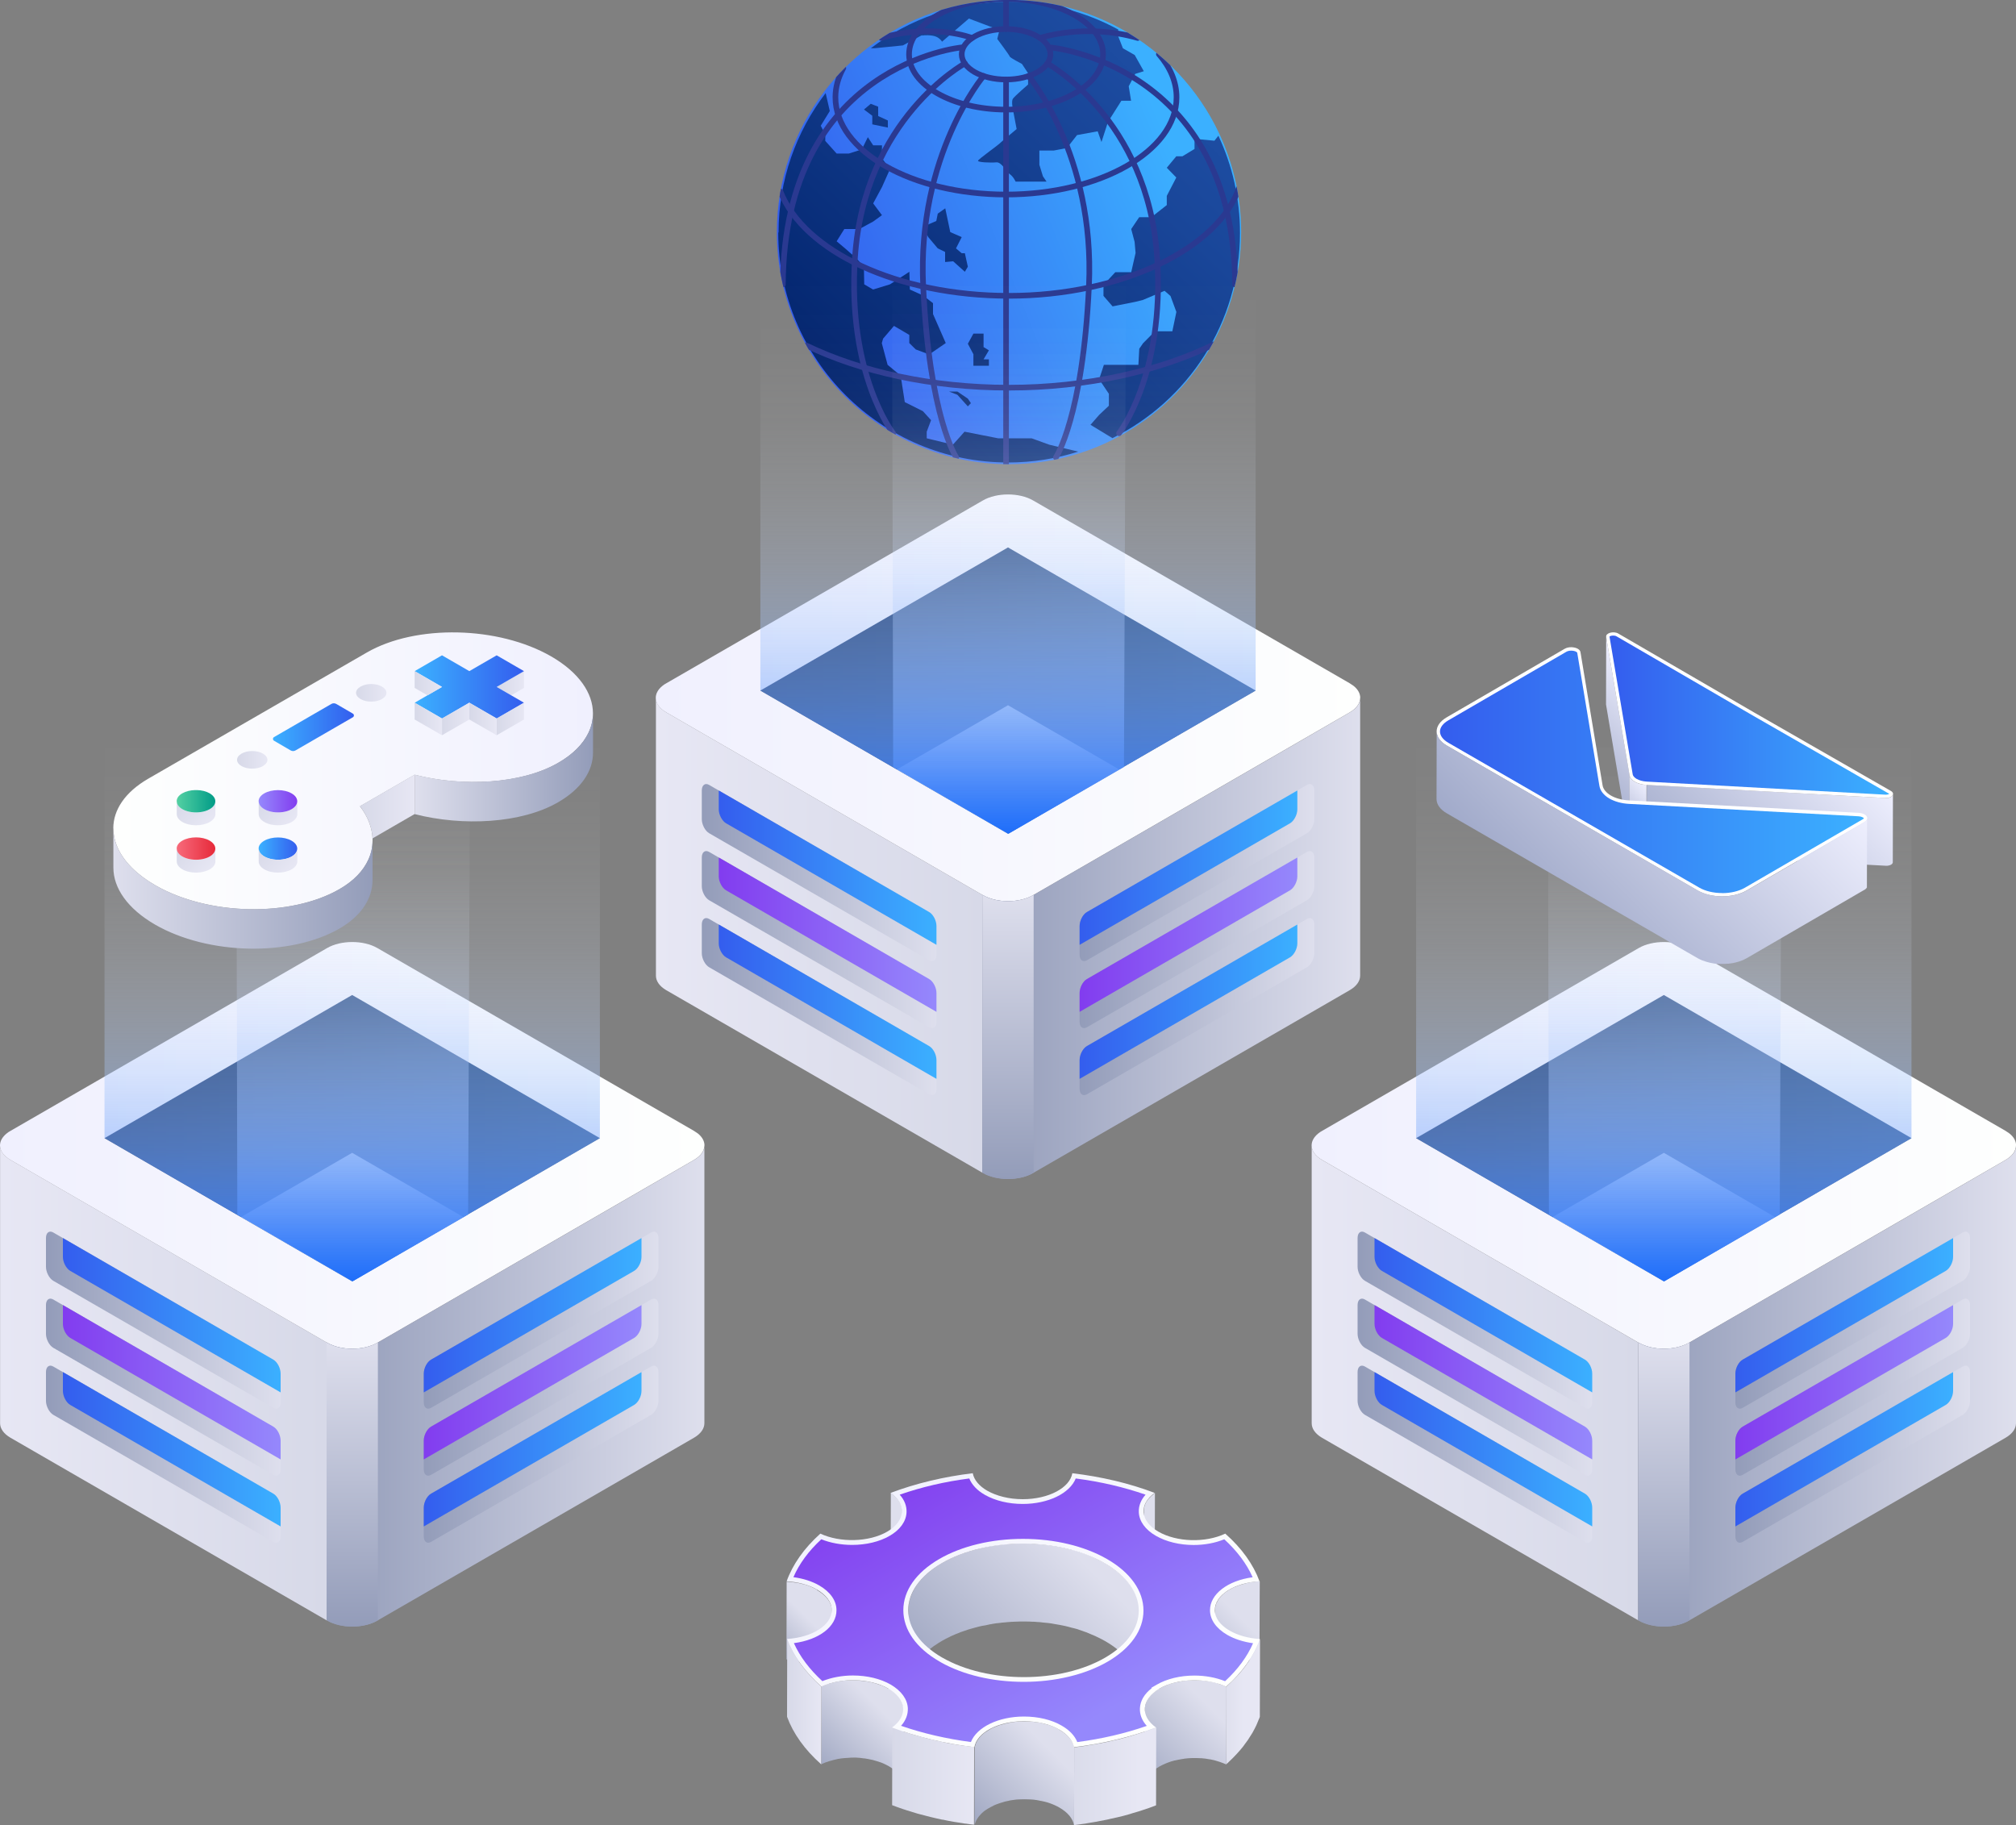
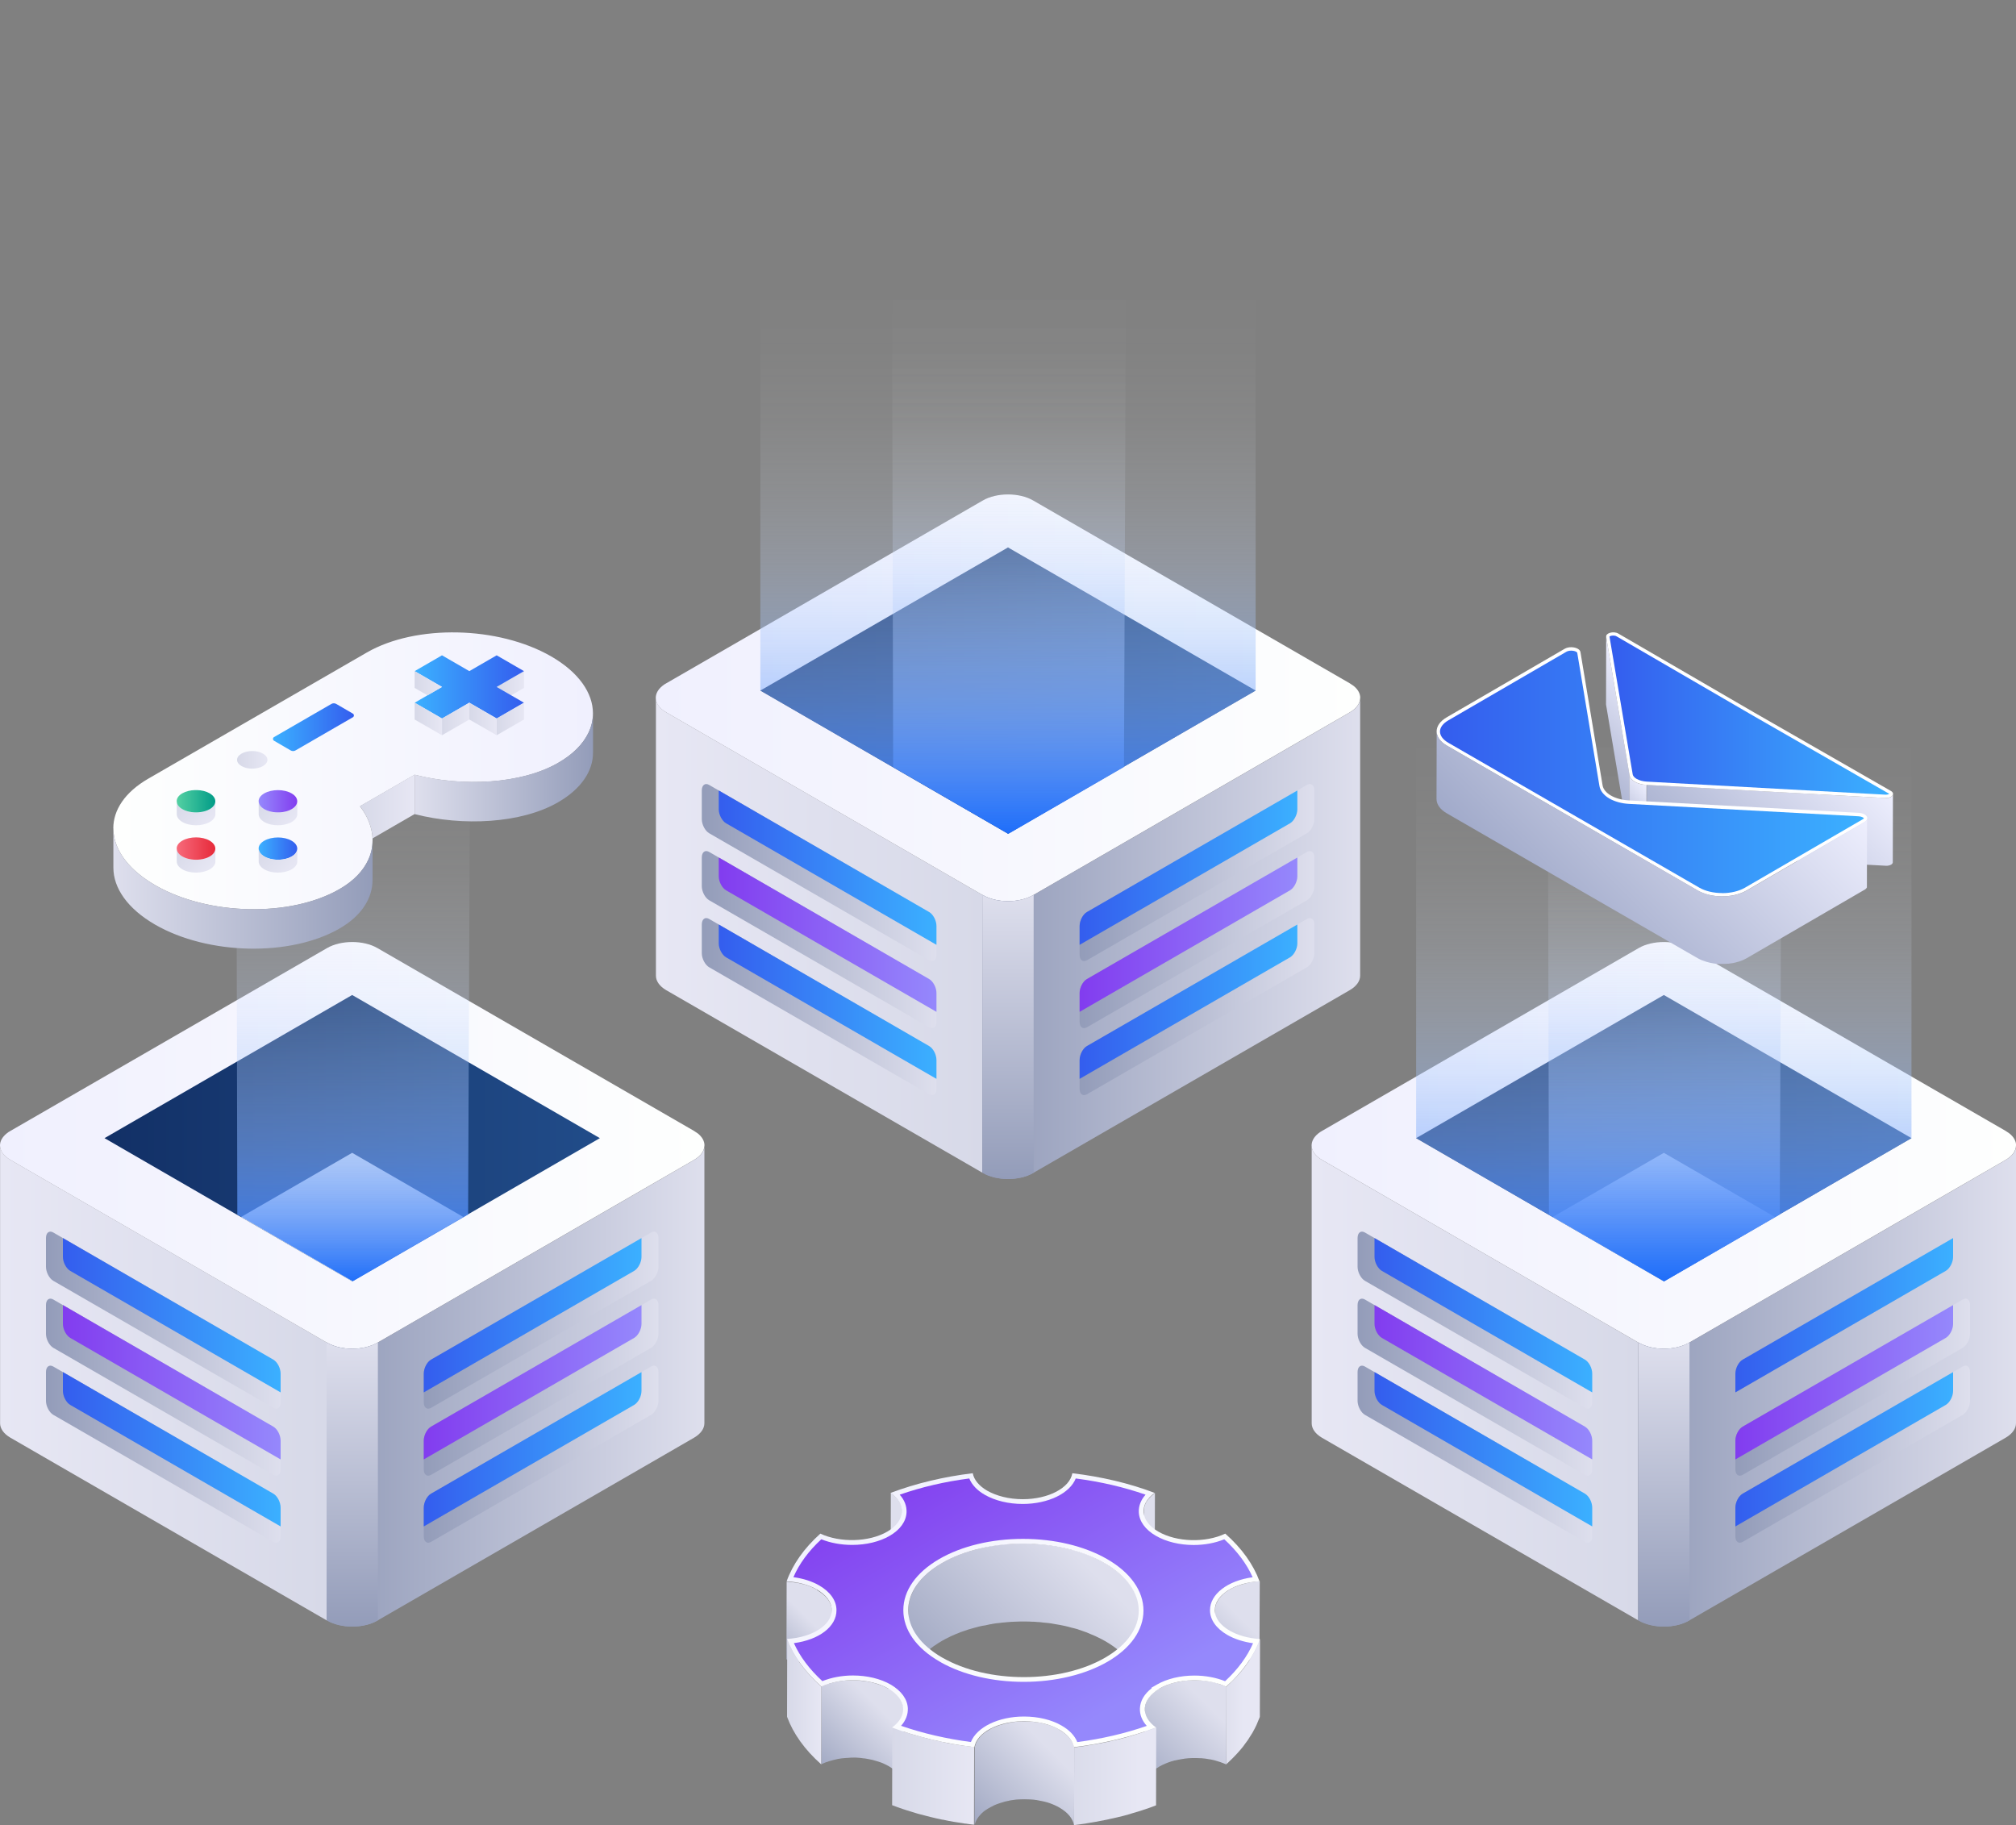
<svg xmlns="http://www.w3.org/2000/svg" xmlns:xlink="http://www.w3.org/1999/xlink" width="250" height="226.33" viewBox="0 0 250 226.33">
  <rect x="0" y="0" width="250" height="226.33" fill="#808080" stroke="none" />
  <defs>
    <style>.df{fill:url(#ct);}.df,.dg,.dh,.di,.dj,.dk,.dl,.dm,.dn,.do,.dp,.dq,.dr,.ds,.dt,.du,.dv,.dw,.dx,.dy,.dz,.ea,.eb,.ec,.ed,.ee,.ef,.eg,.eh,.ei,.ej,.ek,.el,.em,.en,.eo,.ep,.eq,.er,.es,.et,.eu,.ev,.ew,.ex,.ey,.ez,.fa,.fb,.fc,.fd,.fe,.ff,.fg,.fh,.fi,.fj,.fk,.fl,.fm,.fn,.fo,.fp,.fq,.fr,.fs,.ft,.fu,.fv,.fw,.fx,.fy,.fz,.ga,.gb,.gc,.gd,.ge,.gf,.gg,.gh,.gi,.gj,.gk,.gl,.gm,.gn,.go,.gp,.gq,.gr,.gs,.gt,.gu,.gv,.gw,.gx,.gy,.gz,.ha,.hb,.hc,.hd,.he,.hf,.hg,.hh,.hi,.hj,.hk{stroke-width:0px;}.dg{fill:url(#ao);}.dh{fill:url(#bh);}.di{fill:url(#bb);}.dj{fill:url(#v);}.dk{fill:url(#cr);}.dl{fill:url(#w);}.dm{fill:url(#c);}.dn{fill:url(#cb);}.do{fill:url(#by);}.dp{fill:url(#cy);}.dq{fill:url(#cv);}.dr{fill:url(#ag);}.ds{fill:url(#br);}.dt{fill:url(#y);}.du{fill:url(#bk);}.dv{fill:url(#ca);}.dw{fill:url(#bi);}.dx{fill:url(#ad);}.dy{fill:url(#cf);}.dz{fill:url(#co);}.ea{fill:url(#e);}.eb{fill:url(#an);}.ec{fill:url(#cl);}.ed{fill:url(#dc);}.ee{fill:url(#g);}.ef{fill:url(#ar);}.eg{fill:url(#i);}.eh{fill:url(#db);}.ei{fill:url(#bu);}.hl{isolation:isolate;}.ej{fill:url(#ah);}.ek{fill:url(#cn);}.el{fill:url(#l);}.em{fill:url(#b);}.en{fill:url(#cq);}.eo{fill:url(#at);}.ep{fill:url(#bz);}.eq{fill:url(#q);}.er{fill:url(#bn);}.er,.fi,.fn,.go,.gp,.hj{mix-blend-mode:screen;}.es{fill:url(#cp);}.et{fill:url(#ay);}.eu,.hm{fill:none;}.ev{fill:url(#ch);}.ew{fill:url(#bj);}.ex{fill:url(#as);}.ey{fill:url(#az);}.ez{fill:url(#n);}.fa{fill:url(#bv);}.fb{fill:url(#bl);}.fc{fill:url(#bt);}.fd{fill:url(#cd);}.fe{fill:url(#z);}.ff{fill:url(#ci);}.fg{fill:url(#cg);}.fh{fill:url(#bf);}.fi{fill:url(#t);}.fj{fill:url(#h);}.fk{fill:#fff;}.fl{fill:url(#bp);}.fm{fill:url(#bx);}.fn{fill:url(#s);}.fo{fill:url(#j);}.fp{fill:url(#bm);}.fq{fill:url(#bc);}.fr{fill:url(#cx);}.fs{fill:url(#da);}.ft{fill:url(#bw);}.fu{fill:url(#al);}.fv{fill:url(#cu);}.fw{fill:url(#cz);}.fx{fill:url(#aw);}.fy{fill:url(#d);}.fz{fill:url(#af);}.ga{fill:url(#aq);}.gb{fill:url(#aj);}.gc{fill:url(#am);}.gd{fill:url(#ap);}.ge{fill:#f1f2f2;}.gf{fill:url(#bd);}.gg{fill:url(#de);}.gh{fill:url(#f);}.gi{fill:url(#ba);}.hm{stroke:#2a3991;stroke-linecap:round;stroke-linejoin:round;stroke-width:.7px;}.gj{fill:url(#ax);}.gk{fill:url(#ce);}.hn{clip-path:url(#u);}.gl{fill:url(#bq);}.gm{fill:url(#m);}.gn{fill:url(#cw);}.go{fill:url(#bo);}.gp{fill:url(#av);}.gq{fill:url(#cs);}.gr{fill:url(#ab);}.gs{fill:url(#ai);}.gt{fill:url(#dd);}.gu{fill:url(#cm);}.gv{fill:url(#ck);}.gw{fill:url(#r);}.gx{fill:url(#cj);}.gy{fill:url(#ak);}.gz{fill:url(#ae);}.ha{fill:url(#aa);}.hb{fill:url(#bg);}.hc{fill:url(#bs);}.hd{fill:url(#be);}.he{fill:url(#k);}.hf{fill:url(#cc);}.hg{fill:url(#p);}.hh{fill:url(#ac);}.hi{fill:url(#x);}.hj{fill:url(#au);}.hk{fill:url(#o);}</style>
    <linearGradient id="b" x1="0" y1="142.03" x2="87.35" y2="142.03" gradientUnits="userSpaceOnUse">
      <stop offset="0" stop-color="#f0f0fe" />
      <stop offset="1" stop-color="#fefffe" />
    </linearGradient>
    <linearGradient id="c" x1="0" y1="171.47" x2="40.5" y2="171.47" gradientUnits="userSpaceOnUse">
      <stop offset="0" stop-color="#e7e7f4" />
      <stop offset="1" stop-color="#d7d9e8" />
    </linearGradient>
    <linearGradient id="d" x1="40.5" y1="171.86" x2="87.35" y2="171.86" gradientUnits="userSpaceOnUse">
      <stop offset="0" stop-color="#939cb9" />
      <stop offset="1" stop-color="#dedfed" />
    </linearGradient>
    <linearGradient id="e" x1="43.68" y1="201.69" x2="43.68" y2="166.47" xlink:href="#d" />
    <linearGradient id="f" x1="5.7" y1="163.7" x2="34.8" y2="163.7" xlink:href="#d" />
    <linearGradient id="g" x1="7.8" y1="163.09" x2="34.8" y2="163.09" gradientUnits="userSpaceOnUse">
      <stop offset="0" stop-color="#345dee" />
      <stop offset="1" stop-color="#3bb0ff" />
    </linearGradient>
    <linearGradient id="h" x1="5.7" y1="172.01" x2="34.8" y2="172.01" xlink:href="#d" />
    <linearGradient id="i" x1="7.8" y1="171.4" x2="34.8" y2="171.4" gradientUnits="userSpaceOnUse">
      <stop offset="0" stop-color="#823cef" />
      <stop offset="1" stop-color="#9588fc" />
    </linearGradient>
    <linearGradient id="j" x1="5.7" y1="180.32" x2="34.8" y2="180.32" xlink:href="#d" />
    <linearGradient id="k" y1="179.71" y2="179.71" xlink:href="#g" />
    <linearGradient id="l" x1="52.55" y1="163.7" x2="81.65" y2="163.7" xlink:href="#d" />
    <linearGradient id="m" x1="52.55" x2="79.55" xlink:href="#g" />
    <linearGradient id="n" x1="52.55" y1="172.01" x2="81.65" y2="172.01" xlink:href="#d" />
    <linearGradient id="o" x1="52.55" x2="79.55" xlink:href="#i" />
    <linearGradient id="p" x1="52.55" y1="180.32" x2="81.65" y2="180.32" xlink:href="#d" />
    <linearGradient id="q" x1="52.55" y1="179.71" x2="79.55" y2="179.71" xlink:href="#g" />
    <linearGradient id="r" x1="12.96" y1="141.13" x2="74.39" y2="141.13" gradientUnits="userSpaceOnUse">
      <stop offset="0" stop-color="#123066" />
      <stop offset="1" stop-color="#214c89" />
    </linearGradient>
    <linearGradient id="s" x1="43.67" y1="158.88" x2="43.67" y2="90.08" gradientUnits="userSpaceOnUse">
      <stop offset="0" stop-color="#1e6df9" />
      <stop offset="0" stop-color="#1f6ef9" stop-opacity=".99" />
      <stop offset=".12" stop-color="#538ffa" stop-opacity=".76" />
      <stop offset=".24" stop-color="#81adfb" stop-opacity=".56" />
      <stop offset=".37" stop-color="#a7c6fc" stop-opacity=".39" />
      <stop offset=".49" stop-color="#c7dafd" stop-opacity=".25" />
      <stop offset=".61" stop-color="#dfeafe" stop-opacity=".14" />
      <stop offset=".74" stop-color="#f1f6fe" stop-opacity=".06" />
      <stop offset=".87" stop-color="#fbfcfe" stop-opacity=".02" />
      <stop offset="1" stop-color="#fff" stop-opacity="0" />
    </linearGradient>
    <linearGradient id="t" x1="43.8" y1="158.88" x2="43.8" y2="90.01" xlink:href="#s" />
    <clipPath id="u">
-       <path class="eu" d="m96.34,28.78c0,15.9,12.89,28.78,28.78,28.78,3.06,0,6-.47,8.77-1.36h0c1.37-.44,2.7-.98,3.97-1.61,9.51-4.7,16.05-14.49,16.05-25.81,0-4.37-.98-8.51-2.72-12.22-2.6-5.55-6.92-10.12-12.28-13.05h0c-4.1-2.24-8.79-3.52-13.79-3.52-6.55,0-12.6,2.19-17.44,5.88h0c-2.04,1.56-3.88,3.4-5.44,5.44h0c-3.71,4.85-5.9,10.9-5.9,17.46Z" />
-     </clipPath>
+       </clipPath>
    <linearGradient id="v" x1="3534.32" y1="38.6" x2="3489.23" y2="20.33" gradientTransform="translate(3635.22) rotate(-180) scale(1 -1)" xlink:href="#g" />
    <linearGradient id="w" x1="-758.37" y1="64.82" x2="-712.44" y2="16.59" gradientTransform="translate(874.85)" gradientUnits="userSpaceOnUse">
      <stop offset="0" stop-color="#012169" />
      <stop offset=".16" stop-color="#062a75" />
      <stop offset=".71" stop-color="#194699" />
      <stop offset="1" stop-color="#2051a8" />
    </linearGradient>
    <linearGradient id="x" x1="-781.81" y1="42.49" x2="-735.88" y2="-5.73" xlink:href="#w" />
    <linearGradient id="y" x1="-764.79" y1="58.7" x2="-718.86" y2="10.48" xlink:href="#w" />
    <linearGradient id="z" x1="-773.06" y1="50.83" x2="-727.12" y2="2.6" xlink:href="#w" />
    <linearGradient id="aa" x1="-775.01" y1="48.97" x2="-729.08" y2=".74" xlink:href="#w" />
    <linearGradient id="ab" x1="-766.37" y1="57.2" x2="-720.43" y2="8.98" xlink:href="#w" />
    <linearGradient id="ac" x1="-787.52" y1="37.05" x2="-741.58" y2="-11.17" xlink:href="#w" />
    <linearGradient id="ad" x1="162.65" x2="250" xlink:href="#b" />
    <linearGradient id="ae" x1="162.66" x2="203.16" xlink:href="#c" />
    <linearGradient id="af" x1="203.16" x2="250" xlink:href="#d" />
    <linearGradient id="ag" x1="206.33" y1="201.69" x2="206.33" y2="166.47" xlink:href="#d" />
    <linearGradient id="ah" x1="168.36" y1="163.7" x2="197.45" y2="163.7" xlink:href="#d" />
    <linearGradient id="ai" x1="170.45" x2="197.45" xlink:href="#g" />
    <linearGradient id="aj" x1="168.36" y1="172.01" x2="197.45" y2="172.01" xlink:href="#d" />
    <linearGradient id="ak" x1="170.45" x2="197.45" xlink:href="#i" />
    <linearGradient id="al" x1="168.36" y1="180.32" x2="197.45" y2="180.32" xlink:href="#d" />
    <linearGradient id="am" x1="170.45" y1="179.71" x2="197.45" y2="179.71" xlink:href="#g" />
    <linearGradient id="an" x1="215.2" y1="163.7" x2="244.3" y2="163.7" xlink:href="#d" />
    <linearGradient id="ao" x1="215.2" x2="242.2" xlink:href="#g" />
    <linearGradient id="ap" x1="215.2" y1="172.01" x2="244.3" y2="172.01" xlink:href="#d" />
    <linearGradient id="aq" x1="215.2" x2="242.2" xlink:href="#i" />
    <linearGradient id="ar" x1="215.2" y1="180.32" x2="244.3" y2="180.32" xlink:href="#d" />
    <linearGradient id="as" x1="215.2" y1="179.71" x2="242.2" y2="179.71" xlink:href="#g" />
    <linearGradient id="at" x1="175.61" x2="237.04" xlink:href="#r" />
    <linearGradient id="au" x1="206.33" x2="206.33" xlink:href="#s" />
    <linearGradient id="av" x1="206.45" y1="158.88" x2="206.45" y2="90.01" xlink:href="#s" />
    <linearGradient id="aw" x1="81.33" y1="86.53" x2="168.67" y2="86.53" xlink:href="#b" />
    <linearGradient id="ax" x1="81.33" y1="115.97" x2="121.83" y2="115.97" xlink:href="#c" />
    <linearGradient id="ay" x1="121.83" y1="116.36" x2="168.67" y2="116.36" xlink:href="#d" />
    <linearGradient id="az" x1="125" y1="146.19" x2="125" y2="110.97" xlink:href="#d" />
    <linearGradient id="ba" x1="87.03" y1="108.2" x2="116.13" y2="108.2" xlink:href="#d" />
    <linearGradient id="bb" x1="89.13" y1="107.59" x2="116.13" y2="107.59" xlink:href="#g" />
    <linearGradient id="bc" x1="87.03" y1="116.51" x2="116.13" y2="116.51" xlink:href="#d" />
    <linearGradient id="bd" x1="89.13" y1="115.9" x2="116.13" y2="115.9" xlink:href="#i" />
    <linearGradient id="be" x1="87.03" y1="124.82" x2="116.13" y2="124.82" xlink:href="#d" />
    <linearGradient id="bf" x1="89.13" y1="124.21" x2="116.13" y2="124.21" xlink:href="#g" />
    <linearGradient id="bg" x1="133.88" y1="108.2" x2="162.97" y2="108.2" xlink:href="#d" />
    <linearGradient id="bh" x1="133.88" y1="107.59" x2="160.88" y2="107.59" xlink:href="#g" />
    <linearGradient id="bi" x1="133.88" y1="116.51" x2="162.97" y2="116.51" xlink:href="#d" />
    <linearGradient id="bj" x1="133.88" y1="115.9" x2="160.88" y2="115.9" xlink:href="#i" />
    <linearGradient id="bk" x1="133.88" y1="124.82" x2="162.97" y2="124.82" xlink:href="#d" />
    <linearGradient id="bl" x1="133.88" y1="124.21" x2="160.88" y2="124.21" xlink:href="#g" />
    <linearGradient id="bm" x1="94.29" y1="85.63" x2="155.71" y2="85.63" xlink:href="#r" />
    <linearGradient id="bn" x1="125" y1="103.38" x2="125" y2="34.58" xlink:href="#s" />
    <linearGradient id="bo" x1="125.12" y1="103.38" x2="125.12" y2="34.51" xlink:href="#s" />
    <linearGradient id="bp" x1="8736.63" y1="95.57" x2="8796.11" y2="95.57" gradientTransform="translate(8810.17) rotate(-180) scale(1 -1)" xlink:href="#b" />
    <linearGradient id="bq" x1="8766.28" y1="90.17" x2="8776.32" y2="90.17" gradientTransform="translate(8810.17) rotate(-180) scale(1 -1)" xlink:href="#g" />
    <linearGradient id="br" x1="8745.19" y1="84.72" x2="8748.58" y2="84.72" gradientTransform="translate(8810.17) rotate(-180) scale(1 -1)" xlink:href="#c" />
    <linearGradient id="bs" x1="8745.19" y1="85.18" x2="8758.74" y2="85.18" gradientTransform="translate(8810.17) rotate(-180) scale(1 -1)" xlink:href="#g" />
    <linearGradient id="bt" x1="8755.35" y1="84.72" x2="8758.74" y2="84.72" gradientTransform="translate(8810.17) rotate(-180) scale(1 -1)" xlink:href="#c" />
    <linearGradient id="bu" x1="8784.17" y1="107.91" x2="8787.55" y2="104.53" gradientTransform="translate(8810.17) rotate(-180) scale(1 -1)" xlink:href="#c" />
    <linearGradient id="bv" x1="8783.45" y1="105.23" x2="8788.25" y2="105.23" gradientTransform="translate(8810.17) rotate(-180) scale(1 -1)" gradientUnits="userSpaceOnUse">
      <stop offset="0" stop-color="#e62939" />
      <stop offset="1" stop-color="#f7697a" />
    </linearGradient>
    <linearGradient id="bw" x1="8784.17" y1="102.04" x2="8787.55" y2="98.66" gradientTransform="translate(8810.17) rotate(-180) scale(1 -1)" xlink:href="#c" />
    <linearGradient id="bx" x1="8783.45" y1="99.36" x2="8788.25" y2="99.36" gradientTransform="translate(8810.17) rotate(-180) scale(1 -1)" gradientUnits="userSpaceOnUse">
      <stop offset="0" stop-color="#009b87" />
      <stop offset="1" stop-color="#53d0a2" />
    </linearGradient>
    <linearGradient id="by" x1="8773.29" y1="105.23" x2="8778.08" y2="105.23" gradientTransform="translate(8810.17) rotate(-180) scale(1 -1)" xlink:href="#g" />
    <linearGradient id="bz" x1="8773.99" y1="107.9" x2="8777.37" y2="104.52" gradientTransform="translate(8810.17) rotate(-180) scale(1 -1)" xlink:href="#c" />
    <linearGradient id="ca" x1="8773.99" y1="102.03" x2="8777.37" y2="98.65" gradientTransform="translate(8810.17) rotate(-180) scale(1 -1)" xlink:href="#c" />
    <linearGradient id="cb" x1="8773.29" y1="99.36" x2="8778.08" y2="99.36" gradientTransform="translate(8810.17) rotate(-180) scale(1 -1)" xlink:href="#i" />
    <linearGradient id="cc" x1="8763.96" y1="110.17" x2="8796.1" y2="110.17" gradientTransform="translate(8810.17) rotate(-180) scale(1 -1)" xlink:href="#d" />
    <linearGradient id="cd" x1="8758.74" y1="100.01" x2="8765.52" y2="100.01" gradientTransform="translate(8810.17) rotate(-180) scale(1 -1)" xlink:href="#c" />
    <linearGradient id="ce" x1="8736.63" y1="95.15" x2="8758.74" y2="95.15" gradientTransform="translate(8810.17) rotate(-180) scale(1 -1)" xlink:href="#d" />
    <linearGradient id="cf" x1="8777" y1="94.22" x2="8780.77" y2="94.22" gradientTransform="translate(8810.17) rotate(-180) scale(1 -1)" xlink:href="#c" />
    <linearGradient id="cg" x1="8762.25" y1="85.91" x2="8766.02" y2="85.91" gradientTransform="translate(8810.17) rotate(-180) scale(1 -1)" xlink:href="#c" />
    <linearGradient id="ch" x1="8745.19" y1="89.15" x2="8748.58" y2="89.15" gradientTransform="translate(8810.17) rotate(-180) scale(1 -1)" xlink:href="#c" />
    <linearGradient id="ci" x1="8748.58" y1="89.15" x2="8751.97" y2="89.15" gradientTransform="translate(8810.17) rotate(-180) scale(1 -1)" xlink:href="#c" />
    <linearGradient id="cj" x1="8755.36" y1="89.15" x2="8758.74" y2="89.15" gradientTransform="translate(8810.17) rotate(-180) scale(1 -1)" xlink:href="#c" />
    <linearGradient id="ck" x1="8751.97" y1="89.15" x2="8755.36" y2="89.15" gradientTransform="translate(8810.17) rotate(-180) scale(1 -1)" xlink:href="#c" />
    <linearGradient id="cl" x1="194.93" y1="97.38" x2="206.29" y2="86.02" gradientUnits="userSpaceOnUse">
      <stop offset="0" stop-color="#a1aaca" />
      <stop offset="1" stop-color="#eeeffe" />
    </linearGradient>
    <linearGradient id="cm" x1="200.66" y1="103.37" x2="205.45" y2="98.59" xlink:href="#cl" />
    <linearGradient id="cn" x1="210.03" y1="111.59" x2="228.96" y2="92.65" xlink:href="#cl" />
    <linearGradient id="co" x1="199.59" y1="88.68" x2="234.3" y2="88.68" xlink:href="#g" />
    <linearGradient id="cp" x1="178.58" y1="95.71" x2="231.14" y2="95.71" xlink:href="#g" />
    <linearGradient id="cq" x1="191.79" y1="113.43" x2="217.66" y2="87.56" xlink:href="#cl" />
    <linearGradient id="cr" x1="-476.47" y1="-2178.62" x2="-472.58" y2="-2174.74" gradientTransform="translate(962.84 -3608.07) scale(1.75 -1.75)" xlink:href="#d" />
    <linearGradient id="cs" x1="-492.79" y1="-2177.07" x2="-489.74" y2="-2174.01" gradientTransform="translate(962.84 -3608.07) scale(1.75 -1.75)" xlink:href="#d" />
    <linearGradient id="ct" x1="-467.33" y1="-2182.1" x2="-461.97" y2="-2176.73" gradientTransform="translate(962.84 -3608.07) scale(1.75 -1.75)" xlink:href="#d" />
    <linearGradient id="cu" x1="-484.3" y1="-2184.64" x2="-472.75" y2="-2173.09" gradientTransform="translate(962.84 -3608.07) scale(1.75 -1.75)" xlink:href="#d" />
    <linearGradient id="cv" x1="-495.92" y1="-2180.68" x2="-492.31" y2="-2177.07" gradientTransform="translate(962.84 -3608.07) scale(1.75 -1.75)" xlink:href="#d" />
    <linearGradient id="cw" x1="-464.5" y1="-2182.33" x2="-462.08" y2="-2182.33" gradientTransform="translate(962.84 -3608.07) scale(1.75 -1.75)" gradientUnits="userSpaceOnUse">
      <stop offset="0" stop-color="#d7d9e8" />
      <stop offset="1" stop-color="#e7e7f4" />
    </linearGradient>
    <linearGradient id="cx" x1="97.59" y1="211.02" x2="101.87" y2="211.02" gradientTransform="matrix(1,0,0,1,0,0)" xlink:href="#cw" />
    <linearGradient id="cy" x1="-470.87" y1="-2189.22" x2="-464.43" y2="-2182.77" gradientTransform="translate(962.84 -3608.07) scale(1.75 -1.75)" xlink:href="#d" />
    <linearGradient id="cz" x1="-492.63" y1="-2188.35" x2="-487.48" y2="-2183.2" gradientTransform="translate(962.84 -3608.07) scale(1.75 -1.75)" xlink:href="#d" />
    <linearGradient id="da" x1="-475.31" y1="-2187.62" x2="-469.46" y2="-2187.62" xlink:href="#cw" />
    <linearGradient id="db" x1="-481.98" y1="-2192.52" x2="-475.5" y2="-2186.04" gradientTransform="translate(962.84 -3608.07) scale(1.75 -1.75)" xlink:href="#d" />
    <linearGradient id="dc" x1="110.61" y1="220.24" x2="120.81" y2="220.24" gradientTransform="matrix(1,0,0,1,0,0)" xlink:href="#cw" />
    <linearGradient id="dd" x1="-385.14" y1="-1629.41" x2="-371.01" y2="-1653.89" gradientTransform="translate(680.59 -2217.18) scale(1.47 -1.47)" xlink:href="#b" />
    <linearGradient id="de" x1="-384.86" y1="-1629.89" x2="-371.2" y2="-1653.56" gradientTransform="translate(680.59 -2217.18) scale(1.47 -1.47)" xlink:href="#i" />
  </defs>
  <g class="hl">
    <g id="a">
      <path class="em" d="m87.35,142.03c0,.65-.43,1.3-1.29,1.8l-16.18,9.34-23.08,13.33c-1.72,1-4.52,1-6.24,0l-23.09-13.33-16.18-9.34c-.86-.5-1.29-1.15-1.29-1.8,0-.51.27-1.03.81-1.47.14-.12.3-.23.49-.33l39.26-22.67c1.72-1,4.52-1,6.24,0l39.26,22.67c.18.11.34.22.49.33.54.44.81.95.81,1.47h0Z" />
      <path class="dm" d="m40.5,166.47v34.45L1.3,178.28c-.86-.5-1.29-1.15-1.29-1.8v-34.45c0,.65.43,1.3,1.29,1.8l16.18,9.34,23.03,13.3h0Z" />
      <path class="fy" d="m87.35,142.03v34.45c0,.65-.43,1.3-1.29,1.8l-3.58,2.07-.83.48-.83.48-27.42,15.83-.83.48-.83.48-4.87,2.81-.06.03c-.86.5-1.99.75-3.12.75s-2.26-.25-3.12-.75l-.06-.03v-34.45l.06.03c.86.5,1.99.75,3.12.75s2.26-.25,3.12-.75l.06-.03,4.87-2.81,1.67-.96,16.5-9.52,10.93-6.31.83-.48.83-.48,3.58-2.07c.86-.5,1.29-1.15,1.29-1.8h0Z" />
      <path class="ea" d="m46.8,166.5c-.86.5-1.99.75-3.12.75s-2.26-.25-3.12-.75l-.06-.03v34.45l.06.03c.86.5,1.99.75,3.12.75s2.26-.25,3.12-.75l.06-.03v-34.45l-.06.03Z" />
      <path class="gh" d="m34.8,170.32v3.56c0,.67-.41.98-.91.69l-27.28-15.75c-.5-.29-.91-1.07-.91-1.74v-3.56c0-.67.41-.98.91-.69l1.19.69,26.09,15.07c.51.29.91,1.07.91,1.74Z" />
      <path class="ee" d="m34.8,170.32v2.34l-26.09-15.07c-.5-.29-.91-1.07-.91-1.73v-2.34l26.09,15.07c.51.29.91,1.07.91,1.74Z" />
      <path class="fj" d="m34.8,178.63v3.56c0,.67-.41.98-.91.69l-27.28-15.75c-.5-.29-.91-1.07-.91-1.74v-3.56c0-.67.41-.98.91-.69l1.19.69,26.09,15.07c.51.29.91,1.07.91,1.74Z" />
      <path class="eg" d="m34.8,178.63v2.34l-26.09-15.07c-.5-.29-.91-1.07-.91-1.73v-2.34l26.09,15.07c.51.29.91,1.07.91,1.74Z" />
      <path class="fo" d="m34.8,186.94v3.56c0,.67-.41.98-.91.69l-27.28-15.75c-.5-.29-.91-1.07-.91-1.74v-3.56c0-.67.41-.98.91-.69l1.19.69,26.09,15.07c.51.29.91,1.07.91,1.74Z" />
      <path class="he" d="m34.8,186.94v2.34l-26.09-15.07c-.5-.29-.91-1.07-.91-1.73v-2.34l26.09,15.07c.51.29.91,1.07.91,1.74Z" />
      <path class="el" d="m52.55,170.32v3.56c0,.67.41.98.91.69l27.28-15.75c.5-.29.91-1.07.91-1.74v-3.56c0-.67-.41-.98-.91-.69l-1.19.69-26.09,15.07c-.51.29-.91,1.07-.91,1.74Z" />
      <path class="gm" d="m52.55,170.32v2.34l26.09-15.07c.5-.29.91-1.07.91-1.73v-2.34l-26.09,15.07c-.51.29-.91,1.07-.91,1.74Z" />
      <path class="ez" d="m52.55,178.63v3.56c0,.67.41.98.91.69l27.28-15.75c.5-.29.91-1.07.91-1.74v-3.56c0-.67-.41-.98-.91-.69l-1.19.69-26.09,15.07c-.51.29-.91,1.07-.91,1.74Z" />
      <path class="hk" d="m52.55,178.63v2.34l26.09-15.07c.5-.29.91-1.07.91-1.73v-2.34l-26.09,15.07c-.51.29-.91,1.07-.91,1.74Z" />
      <path class="hg" d="m52.55,186.94v3.56c0,.67.41.98.91.69l27.28-15.75c.5-.29.91-1.07.91-1.74v-3.56c0-.67-.41-.98-.91-.69l-1.19.69-26.09,15.07c-.51.29-.91,1.07-.91,1.74Z" />
      <path class="eq" d="m52.55,186.94v2.34l26.09-15.07c.5-.29.91-1.07.91-1.73v-2.34l-26.09,15.07c-.51.29-.91,1.07-.91,1.74Z" />
      <polygon class="gw" points="12.96 141.13 43.67 123.38 74.39 141.13 43.67 158.88 12.96 141.13" />
      <polygon class="ge" points="29.89 150.91 43.67 142.95 57.46 150.91 43.67 158.88 29.89 150.91" />
-       <polygon class="fn" points="74.39 90.27 74.39 141.13 43.67 158.88 12.96 141.13 12.96 90.08 74.39 90.27" />
      <polygon class="fi" points="29.43 150.61 29.29 90.01 58.3 90.12 58.05 150.61 43.74 158.88 29.43 150.61" />
      <g class="hn">
        <path class="dj" d="m96.34,28.78c0,15.9,12.89,28.78,28.78,28.78,3.06,0,6-.47,8.77-1.36h0c1.37-.44,2.7-.98,3.97-1.61,9.51-4.7,16.05-14.49,16.05-25.81,0-4.37-.98-8.51-2.72-12.22-2.6-5.55-6.92-10.12-12.28-13.05h0c-4.1-2.24-8.79-3.52-13.79-3.52-6.55,0-12.6,2.19-17.44,5.88h0c-2.04,1.56-3.88,3.4-5.44,5.44h0c-3.71,4.85-5.9,10.9-5.9,17.46Z" />
        <path class="dl" d="m135.22,52.67l2.73,1.66c9.37-4.63,15.82-14.29,15.82-25.45,0-4.31-.96-8.39-2.68-12.05l-.49.62-2.47-.24v1.26l-1.5.91h-.76l-1.18,1.42,1.18,1.21-1.18,2.28v1.14l-1.91,1.5h-1.51l-.99,1.47.42,1.59.12,1.38-.54,2.38h-1.97l-1.47,1.58v1.36l1.13,1.3,2.85-.57.92-.23,2.67-1.13.74.64.73,1.98-.5,2.4h-2.16l-1.47,1.48-.47.68-.11,2h-4.28l-.59,1.79,1.21,1.8v1.48l-1.21,1.14-1.09,1.25Z" />
        <path class="hi" d="m107.98,5.98h.48l3.51-.35,1.48-.8c1.48-.8.84-.41.84-.41,0,0,.47-.12,1.33,0,.86.12,1.2.75,1.2.75l3.33-2.87,3.79,1.43-.27,1.1s1.54,2.06,1.55,2.19c.02.13,1.51.91,1.51.91l.76,1.15v1.4s-1.69,1.46-1.89,1.77c-.2.3,0,1.28,0,1.28l.47,2.47s-2,1.67-2.2,1.87c-.2.2-2.53,1.86-2.59,2.06-.07.2,1.6.27,2.26.2.66-.07,1.22,1.13,1.68,1.46.47.33.72.93.72.93h3.84l-.45-.66-.44-1.43v-1.76h1.77l1.65-.32,1.25-1.6,2.56-.47.47,1.33.81-2.5,1.66-2.62h1.2l-.29-1.79.81-1.54,1.06-.33-1.13-2.01-1.46-.83-.58-1.48v-.85c-4.03-2.19-8.64-3.45-13.55-3.45-6.44,0-12.38,2.16-17.14,5.78Z" />
        <polygon class="dt" points="118.72 48.55 120.02 49.43 120.4 49.99 120.02 50.39 118.72 48.95 117.68 48.55 118.72 48.55" />
        <path class="fe" d="m96.51,28.84c0,15.75,12.77,28.51,28.51,28.51,3.03,0,5.95-.47,8.69-1.35l-3.6-.86-2.18-.79h-4.15l-4.17-.82-1.44,1.61-3.25-.79v-.82l.54-1.43-1.02-1.12-2.24-1.12-.51-3.28-1.62-1.34-.72-2.69.16-.56,1.35-1.58,1.9,1.12v1.01l.8.79,1.67.62,2.05-1.41-1.58-3.6v-1.35l-1.24-.95-1.63-.74-.06-2.2-2.41,1.56-2.09.64-1.1-.64-.04-2.2-.99-1.08-1.33-1.17-1.06-.89.95-1.52h1.86l1.72-.93,1.09-.79-1.09-1.46,1.09-2.02,1-2.24-1-1.33v-1.61h-1.09l-.66-1.01-.75,1.52-1.61.51h-1.51l-1.41-1.57v-.79l-.56-1.09,1.12-1.82-.51-2.23c-3.67,4.79-5.84,10.79-5.84,17.28Z" />
        <polygon class="ha" points="117.84 28.78 119.26 29.4 118.55 30.8 119.26 31.4 119.65 31.4 120.02 33.07 119.65 33.7 118.2 32.4 117.2 32.49 117.2 31.24 116.29 30.8 115.11 29.4 114.42 28.13 116.11 27.4 116.29 26.49 117.22 25.83 117.84 28.78" />
        <polygon class="gr" points="120.71 41.37 121.97 41.37 121.97 43.04 122.63 43.44 121.97 44.56 122.63 44.56 122.63 45.35 120.71 45.35 120.71 43.92 120.02 42.63 120.71 41.37" />
        <polygon class="hh" points="107.14 13.58 107.98 12.87 108.9 13.23 108.9 14.39 110.1 14.94 110.1 15.82 108.17 15.42 108.17 14.35 107.14 13.58" />
        <ellipse class="hm" cx="124.76" cy="6.73" rx="5.5" ry="3.13" />
        <line class="hm" x1="124.76" y1="3.59" x2="124.76" y2=".02" />
        <path class="hm" d="m124.76,57.55c0,.55,0-47.69,0-47.69" />
        <path class="hm" d="m129.87,7.87s12.5,6.82,13.63,24.11c.95,14.5-4.73,21.74-4.73,21.74" />
        <path class="hm" d="m128.96,4.71s5.59-1.89,12.13,0" />
        <path class="hm" d="m127.55,9.42s8.25,9.75,7.49,26.03c-.76,16.28-4.1,21.27-4.1,21.27" />
        <path class="hm" d="m130.25,5.88s22.74,2.06,22.92,29.4" />
        <path class="hm" d="m119.65,7.87s-12.5,6.82-13.63,24.11c-.95,14.5,4.73,21.74,4.73,21.74" />
        <path class="hm" d="m120.55,4.71s-4.73-1.89-11.27,0" />
        <path class="hm" d="m121.97,9.42s-8.25,9.75-7.49,26.03c.76,16.28,4.1,21.27,4.1,21.27" />
        <path class="hm" d="m119.26,5.88s-22.01,2.06-22.18,29.4" />
        <ellipse class="hm" cx="124.76" cy="6.73" rx="12.03" ry="6.86" />
        <path class="hm" d="m104.58,8.44c-.63,1.15-.98,2.36-.98,3.63,0,6.66,9.47,12.05,21.15,12.05s21.15-5.4,21.15-12.05c0-1.92-.79-3.74-2.19-5.35" />
        <path class="hm" d="m96.78,23.75c2.89,7.4,14.48,12.93,28.35,12.93s26.1-5.85,28.57-13.56" />
        <path class="hm" d="m100,42.85c6.79,3.26,15.55,5.22,25.12,5.22s18.72-2.05,25.57-5.44" />
      </g>
      <path class="dx" d="m250,142.03c0,.65-.43,1.3-1.29,1.8l-16.18,9.34-23.08,13.33c-1.72,1-4.52,1-6.24,0l-23.09-13.33-16.18-9.34c-.86-.5-1.29-1.15-1.29-1.8,0-.51.27-1.03.81-1.47.14-.12.3-.23.49-.33l39.26-22.67c1.72-1,4.52-1,6.24,0l39.26,22.67c.18.11.34.22.49.33.54.44.81.95.81,1.47h0Z" />
      <path class="gz" d="m203.15,166.47v34.45l-39.2-22.63c-.86-.5-1.29-1.15-1.29-1.8v-34.45c0,.65.43,1.3,1.29,1.8l16.18,9.34,23.03,13.3h0Z" />
      <path class="fz" d="m250,142.03v34.45c0,.65-.43,1.3-1.29,1.8l-3.58,2.07-.83.48-.83.48-27.42,15.83-.83.48-.83.48-4.87,2.81-.06.03c-.86.5-1.99.75-3.12.75s-2.26-.25-3.12-.75l-.06-.03v-34.45l.06.03c.86.5,1.99.75,3.12.75s2.26-.25,3.12-.75l.06-.03,4.87-2.81,1.67-.96,16.5-9.52,10.93-6.31.83-.48.83-.48,3.58-2.07c.86-.5,1.29-1.15,1.29-1.8h0Z" />
      <path class="dr" d="m209.45,166.5c-.86.5-1.99.75-3.12.75s-2.26-.25-3.12-.75l-.06-.03v34.45l.06.03c.86.5,1.99.75,3.12.75s2.26-.25,3.12-.75l.06-.03v-34.45l-.06.03Z" />
      <path class="ej" d="m197.45,170.32v3.56c0,.67-.41.98-.91.69l-27.28-15.75c-.5-.29-.91-1.07-.91-1.74v-3.56c0-.67.41-.98.91-.69l1.19.69,26.09,15.07c.51.29.91,1.07.91,1.74Z" />
      <path class="gs" d="m197.45,170.32v2.34l-26.09-15.07c-.5-.29-.91-1.07-.91-1.73v-2.34l26.09,15.07c.51.29.91,1.07.91,1.74Z" />
      <path class="gb" d="m197.45,178.63v3.56c0,.67-.41.98-.91.69l-27.28-15.75c-.5-.29-.91-1.07-.91-1.74v-3.56c0-.67.41-.98.91-.69l1.19.69,26.09,15.07c.51.29.91,1.07.91,1.74Z" />
      <path class="gy" d="m197.45,178.63v2.34l-26.09-15.07c-.5-.29-.91-1.07-.91-1.73v-2.34l26.09,15.07c.51.29.91,1.07.91,1.74Z" />
      <path class="fu" d="m197.45,186.94v3.56c0,.67-.41.98-.91.69l-27.28-15.75c-.5-.29-.91-1.07-.91-1.74v-3.56c0-.67.41-.98.91-.69l1.19.69,26.09,15.07c.51.29.91,1.07.91,1.74Z" />
      <path class="gc" d="m197.45,186.94v2.34l-26.09-15.07c-.5-.29-.91-1.07-.91-1.73v-2.34l26.09,15.07c.51.29.91,1.07.91,1.74Z" />
-       <path class="eb" d="m215.2,170.32v3.56c0,.67.41.98.91.69l27.28-15.75c.5-.29.91-1.07.91-1.74v-3.56c0-.67-.41-.98-.91-.69l-1.19.69-26.09,15.07c-.51.29-.91,1.07-.91,1.74Z" />
      <path class="dg" d="m215.2,170.32v2.34l26.09-15.07c.5-.29.91-1.07.91-1.73v-2.34l-26.09,15.07c-.51.29-.91,1.07-.91,1.74Z" />
      <path class="gd" d="m215.2,178.63v3.56c0,.67.41.98.91.69l27.28-15.75c.5-.29.91-1.07.91-1.74v-3.56c0-.67-.41-.98-.91-.69l-1.19.69-26.09,15.07c-.51.29-.91,1.07-.91,1.74Z" />
      <path class="ga" d="m215.2,178.63v2.34l26.09-15.07c.5-.29.91-1.07.91-1.73v-2.34l-26.09,15.07c-.51.29-.91,1.07-.91,1.74Z" />
      <path class="ef" d="m215.2,186.94v3.56c0,.67.41.98.91.69l27.28-15.75c.5-.29.91-1.07.91-1.74v-3.56c0-.67-.41-.98-.91-.69l-1.19.69-26.09,15.07c-.51.29-.91,1.07-.91,1.74Z" />
      <path class="ex" d="m215.2,186.94v2.34l26.09-15.07c.5-.29.91-1.07.91-1.73v-2.34l-26.09,15.07c-.51.29-.91,1.07-.91,1.74Z" />
      <polygon class="eo" points="175.61 141.13 206.33 123.38 237.04 141.13 206.33 158.88 175.61 141.13" />
      <polygon class="ge" points="192.54 150.91 206.33 142.95 220.11 150.91 206.33 158.88 192.54 150.91" />
      <polygon class="hj" points="237.04 90.27 237.04 141.13 206.33 158.88 175.61 141.13 175.61 90.08 237.04 90.27" />
      <polygon class="gp" points="192.08 150.61 191.94 90.01 220.96 90.12 220.7 150.61 206.39 158.88 192.08 150.61" />
      <path class="fx" d="m168.67,86.53c0,.65-.43,1.3-1.29,1.8l-16.18,9.34-23.08,13.33c-1.72,1-4.52,1-6.24,0l-23.09-13.33-16.18-9.34c-.86-.5-1.29-1.15-1.29-1.8,0-.51.27-1.03.81-1.47.14-.12.3-.23.49-.33l39.26-22.67c1.72-1,4.52-1,6.24,0l39.26,22.67c.18.11.34.22.49.33.54.44.81.95.81,1.47h0Z" />
      <path class="gj" d="m121.83,110.97v34.45l-39.2-22.63c-.86-.5-1.29-1.15-1.29-1.8v-34.45c0,.65.43,1.3,1.29,1.8l16.18,9.34,23.03,13.3h0Z" />
      <path class="et" d="m168.67,86.53v34.45c0,.65-.43,1.3-1.29,1.8l-3.58,2.07-.83.48-.83.48-27.42,15.83-.83.48-.83.48-4.87,2.81-.06.03c-.86.5-1.99.75-3.12.75s-2.26-.25-3.12-.75l-.06-.03v-34.45l.06.03c.86.5,1.99.75,3.12.75s2.26-.25,3.12-.75l.06-.03,4.87-2.81,1.67-.96,16.5-9.52,10.93-6.31.83-.48.83-.48,3.58-2.07c.86-.5,1.29-1.15,1.29-1.8h0Z" />
      <path class="ey" d="m128.12,111c-.86.5-1.99.75-3.12.75s-2.26-.25-3.12-.75l-.06-.03v34.45l.06.03c.86.5,1.99.75,3.12.75s2.26-.25,3.12-.75l.06-.03v-34.45l-.06.03Z" />
      <path class="gi" d="m116.13,114.82v3.56c0,.67-.41.98-.91.69l-27.28-15.75c-.5-.29-.91-1.07-.91-1.74v-3.56c0-.67.41-.98.91-.69l1.19.69,26.09,15.07c.51.29.91,1.07.91,1.74Z" />
      <path class="di" d="m116.13,114.82v2.34l-26.09-15.07c-.5-.29-.91-1.07-.91-1.73v-2.34l26.09,15.07c.51.29.91,1.07.91,1.74Z" />
      <path class="fq" d="m116.13,123.13v3.56c0,.67-.41.98-.91.69l-27.28-15.75c-.5-.29-.91-1.07-.91-1.74v-3.56c0-.67.41-.98.91-.69l1.19.69,26.09,15.07c.51.29.91,1.07.91,1.74Z" />
      <path class="gf" d="m116.13,123.13v2.34l-26.09-15.07c-.5-.29-.91-1.07-.91-1.73v-2.34l26.09,15.07c.51.29.91,1.07.91,1.74Z" />
      <path class="hd" d="m116.13,131.44v3.56c0,.67-.41.98-.91.69l-27.28-15.75c-.5-.29-.91-1.07-.91-1.74v-3.56c0-.67.41-.98.91-.69l1.19.69,26.09,15.07c.51.29.91,1.07.91,1.74Z" />
      <path class="fh" d="m116.13,131.44v2.34l-26.09-15.07c-.5-.29-.91-1.07-.91-1.73v-2.34l26.09,15.07c.51.29.91,1.07.91,1.74Z" />
      <path class="hb" d="m133.88,114.82v3.56c0,.67.41.98.91.69l27.28-15.75c.5-.29.91-1.07.91-1.74v-3.56c0-.67-.41-.98-.91-.69l-1.19.69-26.09,15.07c-.51.29-.91,1.07-.91,1.74Z" />
      <path class="dh" d="m133.88,114.82v2.34l26.09-15.07c.5-.29.91-1.07.91-1.73v-2.34l-26.09,15.07c-.51.29-.91,1.07-.91,1.74Z" />
      <path class="dw" d="m133.88,123.13v3.56c0,.67.41.98.91.69l27.28-15.75c.5-.29.91-1.07.91-1.74v-3.56c0-.67-.41-.98-.91-.69l-1.19.69-26.09,15.07c-.51.29-.91,1.07-.91,1.74Z" />
      <path class="ew" d="m133.88,123.13v2.34l26.09-15.07c.5-.29.91-1.07.91-1.73v-2.34l-26.09,15.07c-.51.29-.91,1.07-.91,1.74Z" />
      <path class="du" d="m133.88,131.44v3.56c0,.67.41.98.91.69l27.28-15.75c.5-.29.91-1.07.91-1.74v-3.56c0-.67-.41-.98-.91-.69l-1.19.69-26.09,15.07c-.51.29-.91,1.07-.91,1.74Z" />
      <path class="fb" d="m133.88,131.44v2.34l26.09-15.07c.5-.29.91-1.07.91-1.73v-2.34l-26.09,15.07c-.51.29-.91,1.07-.91,1.74Z" />
      <polygon class="fp" points="94.29 85.63 125 67.88 155.71 85.63 125 103.38 94.29 85.63" />
-       <polygon class="ge" points="111.22 95.41 125 87.45 138.79 95.41 125 103.38 111.22 95.41" />
      <polygon class="er" points="155.71 34.77 155.71 85.63 125 103.38 94.29 85.63 94.29 34.58 155.71 34.77" />
      <polygon class="go" points="110.76 95.11 110.62 34.51 139.63 34.62 139.38 95.11 125.07 103.38 110.76 95.11" />
      <path class="fl" d="m14.06,102.71c0,.82.19,1.66.56,2.47.77,1.66,2.31,3.25,4.61,4.58,6.55,3.78,16.79,4,22.87.49,1.78-1.02,2.95-2.28,3.57-3.64.36-.78.53-1.59.53-2.4,0-.08,0-.16,0-.24-.06-1.36-.59-2.73-1.56-3.99l6.78-3.91c5.94,1.52,13.21,1.18,17.79-1.47,1.85-1.06,3.1-2.35,3.76-3.73.38-.78.56-1.6.56-2.42,0-2.5-1.74-5.07-5.17-7.05-6.55-3.78-16.79-4-22.87-.49l-27.11,15.65c-2.89,1.67-4.33,3.88-4.33,6.15h0Z" />
      <path class="gl" d="m41.09,87.29l-7.11,4.11c-.17.1-.17.35,0,.45l2.06,1.2c.19.11.42.11.61,0l7.11-4.11c.17-.1.17-.35,0-.45l-2.06-1.2c-.19-.11-.42-.11-.61,0Z" />
      <path class="ds" d="m61.59,85.18l1.8,1.04,1.59-.92v-2.08l-1.8,1.04-1.59.92Z" />
      <path class="hc" d="m53.01,86.22l-1.59.92,1.8,1.04,1.59.92,3.39-1.96,3.39,1.96,1.59-.92,1.8-1.04-1.59-.92-1.8-1.04,1.59-.92,1.8-1.04-3.39-1.96-3.39,1.96-3.39-1.96-3.39,1.96,1.8,1.04,1.59.92-1.8,1.04Z" />
      <path class="fc" d="m51.42,83.22v2.08l1.59.92,1.8-1.04-1.59-.92-1.8-1.04Z" />
      <path class="ei" d="m21.92,105.23v1.59c0,.36.23.71.7.98.93.54,2.45.54,3.39,0,.45-.26.69-.6.7-.95v-1.59c-.01.34-.25.68-.7.95-.17.1-.37.18-.57.24-.7.21-1.55.21-2.24,0-.21-.06-.4-.14-.57-.24-.47-.27-.7-.62-.7-.98Z" />
      <path class="fa" d="m21.92,105.23c0,.36.23.71.7.98.17.1.37.18.57.24.7.21,1.54.21,2.24,0,.2-.06.4-.14.57-.24.45-.26.69-.6.7-.95v-.07c-.01-.34-.25-.68-.7-.95-.93-.54-2.45-.54-3.39,0-.47.27-.7.62-.7.98h0Z" />
      <path class="ft" d="m21.92,99.36v1.59c0,.36.23.71.7.98.93.54,2.45.54,3.39,0,.45-.26.69-.6.7-.95v-1.59c-.01.34-.25.68-.7.95-.17.1-.37.18-.57.24-.7.21-1.55.21-2.24,0-.21-.06-.4-.14-.57-.24-.47-.27-.7-.62-.7-.98Z" />
      <path class="fm" d="m21.92,99.36c0,.36.23.71.7.98.17.1.37.18.57.24.7.21,1.54.21,2.24,0,.2-.06.4-.14.57-.24.45-.26.69-.6.7-.95v-.07c-.01-.34-.25-.68-.7-.95-.44-.25-1-.39-1.58-.4h-.23c-.57.01-1.14.15-1.58.4-.47.27-.7.62-.7.98h0Z" />
      <path class="do" d="m32.08,105.23c0,.36.23.71.7.98.17.1.37.18.57.24.7.21,1.55.21,2.24,0,.21-.06.4-.14.57-.24.47-.27.7-.62.7-.98s-.23-.71-.7-.98c-.93-.54-2.45-.54-3.39,0-.47.27-.7.62-.7.98Z" />
      <path class="ep" d="m32.08,105.23v1.59c0,.36.23.71.7.98.93.54,2.45.54,3.39,0,.47-.27.7-.62.7-.98v-1.59c0,.36-.23.71-.7.98-.17.1-.37.18-.57.24-.7.21-1.54.21-2.24,0-.2-.06-.4-.14-.57-.24-.47-.27-.7-.62-.7-.98Z" />
      <path class="dv" d="m32.08,99.36v1.59c0,.36.23.71.7.98.93.54,2.45.54,3.39,0,.47-.27.7-.62.7-.98v-1.59c0,.36-.23.71-.7.98-.17.1-.37.18-.57.24-.7.21-1.54.21-2.24,0-.2-.06-.4-.14-.57-.24-.47-.27-.7-.62-.7-.98Z" />
      <path class="dn" d="m32.08,99.36c0,.36.23.71.7.98.17.1.37.18.57.24.7.21,1.55.21,2.24,0,.21-.06.4-.14.57-.24.47-.27.7-.62.7-.98s-.23-.71-.7-.98c-.93-.54-2.45-.54-3.39,0-.47.27-.7.62-.7.98Z" />
      <path class="hf" d="m14.06,102.71v4.89c0,2.5,1.74,5.07,5.17,7.05,6.55,3.78,16.79,4,22.87.49,2.79-1.61,4.1-3.8,4.1-6.04v-4.89c0,.82-.17,1.62-.53,2.4-.62,1.36-1.79,2.61-3.57,3.64-6.08,3.51-16.32,3.29-22.87-.49-2.3-1.33-3.84-2.92-4.61-4.58-.38-.82-.56-1.65-.56-2.47h0Z" />
      <path class="fd" d="m44.64,99.97c.97,1.27,1.5,2.64,1.56,3.99l5.22-3.02v-4.89l-6.78,3.91h0Z" />
      <path class="gk" d="m51.42,96.06v4.89c5.94,1.52,13.21,1.18,17.79-1.47,2.89-1.67,4.33-3.88,4.33-6.15v-4.89c0,.82-.19,1.64-.56,2.42-.66,1.38-1.91,2.67-3.76,3.73-4.58,2.64-11.85,2.98-17.79,1.47h0Z" />
      <path class="dy" d="m32.61,93.45c.74.43.74,1.11,0,1.54-.74.43-1.93.43-2.66,0-.74-.43-.74-1.11,0-1.54s1.93-.43,2.66,0Z" />
-       <path class="fg" d="m47.37,85.14c.74.43.74,1.11,0,1.54s-1.93.43-2.66,0c-.74-.43-.74-1.11,0-1.54.74-.43,1.93-.43,2.66,0Z" />
      <polygon class="ev" points="61.59 89.09 61.59 91.17 64.98 89.22 64.98 87.13 63.18 88.17 61.59 89.09" />
      <polygon class="ff" points="58.2 87.13 58.2 89.22 61.59 91.17 61.59 89.09 58.2 87.13" />
      <polygon class="gx" points="51.42 87.13 51.42 89.22 54.81 91.17 54.81 89.09 53.22 88.17 51.42 87.13" />
      <polygon class="gv" points="54.81 89.09 54.81 91.17 58.2 89.22 58.2 87.13 54.81 89.09" />
      <g class="hl">
        <path class="ec" d="m199.18,78.96s0-.04,0-.06l-.02,8.4s0,.04,0,.06l2.89,17.14.02-8.4-2.89-17.14Z" />
        <path class="gu" d="m204.04,97.32s-.09,0-.13-.01c-.03,0-.06,0-.09-.01-.05,0-.1-.02-.15-.03-.02,0-.04,0-.07-.01-.08-.02-.15-.03-.22-.05-.01,0-.02,0-.04-.01-.08-.02-.16-.05-.23-.08-.01,0-.03-.01-.04-.02-.04-.02-.08-.03-.11-.05-.02,0-.04-.02-.06-.02-.05-.03-.11-.05-.16-.08-.38-.22-.63-.51-.68-.83l-.02,8.4c.05.33.31.62.68.83.05.03.1.06.16.08.02,0,.04.02.06.02.04.02.07.03.11.05,0,0,.01,0,.02,0,0,0,.02,0,.03,0,.08.03.15.06.23.08,0,0,.02,0,.02,0,0,0,0,0,.01,0,.07.02.15.04.22.05,0,0,0,0,.01,0,.02,0,.04,0,.05,0,.05,0,.1.02.15.03.01,0,.02,0,.03,0,.02,0,.04,0,.06,0,.04,0,.09.01.13.01.01,0,.03,0,.04,0,.04,0,.07,0,.11,0l.02-8.4c-.05,0-.1,0-.15-.01Z" />
        <path class="ek" d="m234.74,98.54s0,0,0,0c-.01.03-.03.06-.05.09,0,0,0,0,0,.01-.02.03-.05.05-.07.08-.02.02-.04.03-.06.05-.02.01-.03.03-.05.04,0,0-.02,0-.02.01-.03.02-.07.03-.1.05-.01,0-.02,0-.03.01-.03.01-.06.02-.09.03-.03,0-.05.01-.08.02-.05,0-.1.02-.16.02,0,0-.02,0-.02,0-.06,0-.13,0-.19,0l-29.6-1.62-.02,8.4,29.6,1.62s.03,0,.05,0c.03,0,.06,0,.1,0,.02,0,.03,0,.05,0,0,0,.02,0,.02,0,0,0,.02,0,.03,0,.04,0,.07,0,.11-.02,0,0,.01,0,.02,0,.03,0,.05-.01.08-.02.02,0,.05-.01.07-.02,0,0,.02,0,.02,0,.01,0,.02,0,.03-.01.04-.01.07-.03.1-.05,0,0,.02,0,.02-.01,0,0,0,0,.01,0,.02,0,.03-.02.04-.03.02-.02.04-.03.06-.05,0,0,0,0,0,0,.02-.02.04-.04.06-.06,0,0,0,0,0,0,0,0,0,0,0-.01,0-.01.02-.02.02-.03,0-.02.02-.03.02-.05,0,0,0,0,0,0,0,0,0,0,0,0,0-.01,0-.03.01-.04,0-.02,0-.03,0-.05,0,0,0,0,0,0l.02-8.4s0,.07-.02.1Z" />
        <path class="fk" d="m234.49,98.08c.59.34.12.92-.7.87l-29.6-1.62c-.56-.03-1.07-.18-1.44-.39s-.63-.51-.68-.83l-2.89-17.14c-.08-.48.92-.75,1.5-.41l16.85,9.79,16.96,9.73Z" />
        <path class="dz" d="m233.88,98.54s-.05,0-.07,0l-29.6-1.62c-.48-.03-.93-.15-1.26-.34-.27-.16-.45-.36-.48-.55l-2.88-17.1c.06-.05.23-.12.47-.12.16,0,.3.03.41.1l16.85,9.79s16.97,9.73,16.97,9.74c-.07.04-.21.1-.42.1Z" />
        <path class="fk" d="m231.21,100.98c.42.24.49.66,0,.94l-14.63,8.5c-1.67.97-4.38.97-6.06,0l-15.55-8.98-15.55-8.98c-1.68-.97-1.69-2.54-.02-3.51l14.63-8.5c.48-.28,1.21-.24,1.63,0,.18.1.3.24.33.41l2.74,16.51c.08.5.47.95,1.04,1.28s1.35.55,2.21.6l28.51,1.54c.29.02.53.09.7.19Z" />
        <path class="es" d="m213.56,110.74c-1.07,0-2.08-.24-2.83-.67l-31.1-17.95c-.68-.39-1.06-.89-1.06-1.41,0-.51.37-1,1.04-1.39l14.63-8.5c.16-.09.37-.14.6-.14s.47.05.62.14c.1.06.12.1.13.12l2.75,16.51c.1.61.54,1.16,1.24,1.57.65.37,1.5.61,2.39.66l28.51,1.54c.2.01.39.06.52.13.1.06.14.12.14.13,0,0-.04.05-.13.1l-14.63,8.5c-.75.43-1.75.67-2.82.67Z" />
        <path class="en" d="m231.55,101.49s0,.02,0,.04c0,0,0,.02,0,.03,0,.01,0,.02,0,.03,0,0,0,.02-.01.03,0,.01-.01.02-.02.03,0,0-.01.02-.02.03,0,.01-.02.03-.03.04,0,0-.01.02-.02.02-.01.02-.03.03-.05.05,0,0-.01.01-.02.02-.01.01-.02.02-.04.03-.01,0-.02.02-.03.03-.01,0-.03.02-.04.03-.01,0-.03.02-.04.03l-14.63,8.5c-.13.07-.26.14-.4.2-.04.02-.08.04-.12.05-.11.05-.22.09-.34.13-.04.01-.08.03-.12.04-.07.02-.15.04-.22.06-.06.02-.11.03-.17.05-.08.02-.16.03-.24.05-.05.01-.11.02-.16.03-.16.03-.32.05-.49.07-.05,0-.1,0-.15.01-.1,0-.19.02-.29.02-.06,0-.12,0-.19,0-.08,0-.16,0-.23,0-.07,0-.13,0-.2,0-.07,0-.14,0-.22-.01-.07,0-.13-.01-.2-.02-.07,0-.14-.01-.21-.02-.06,0-.13-.02-.19-.03-.08-.01-.15-.03-.23-.04-.06-.01-.12-.02-.18-.04-.09-.02-.18-.04-.27-.07-.05-.01-.1-.03-.15-.04-.16-.05-.31-.1-.46-.16-.07-.03-.15-.06-.22-.09-.04-.02-.07-.03-.11-.05-.11-.05-.21-.11-.31-.16l-15.55-8.98-15.55-8.98c-.85-.49-1.27-1.13-1.27-1.77l-.02,8.4c0,.64.42,1.28,1.27,1.77l15.55,8.98,15.55,8.98c.1.06.21.11.31.16.04.02.07.03.11.05.06.03.13.06.19.08,0,0,.02,0,.02,0,.15.06.3.11.46.16.01,0,.02,0,.04.01.04.01.07.02.11.03.09.02.18.05.27.07.02,0,.05.01.07.02.04,0,.07.01.11.02.08.01.15.03.23.04.03,0,.06.01.09.02.03,0,.07,0,.1.01.07,0,.14.02.21.02.03,0,.07,0,.1.01.03,0,.06,0,.1,0,.07,0,.14,0,.22.01.04,0,.07,0,.11,0,.03,0,.06,0,.09,0,.08,0,.16,0,.24,0,.04,0,.08,0,.12,0,.02,0,.05,0,.07,0,.1,0,.19-.01.29-.02.04,0,.08,0,.12,0,.01,0,.02,0,.04,0,.16-.02.33-.04.49-.07,0,0,.02,0,.02,0,.05,0,.09-.02.14-.03.08-.02.16-.03.24-.05.06-.01.11-.03.17-.05.07-.02.15-.04.22-.06.02,0,.03,0,.05-.01.03,0,.05-.02.08-.03.12-.04.23-.08.34-.13.04-.02.08-.03.12-.05.14-.06.28-.13.4-.2l14.63-8.5s0,0,.01,0c.01,0,.02-.01.03-.02.01,0,.03-.02.04-.03.01,0,.02-.02.03-.03.01,0,.03-.02.04-.03,0,0,0,0,0,0,0,0,0,0,.01-.01.02-.02.03-.03.05-.05,0,0,0,0,.01-.01,0,0,0,0,0-.01,0-.01.02-.03.03-.04,0,0,0-.01.01-.02,0,0,0,0,0,0,0-.01.01-.02.02-.03,0,0,0-.01,0-.02,0,0,0,0,0,0,0-.01,0-.02,0-.03,0,0,0-.01,0-.02,0,0,0,0,0,0,0-.01,0-.02,0-.04,0,0,0-.01,0-.02,0,0,0,0,0,0l.02-8.4s0,.02,0,.03Z" />
      </g>
      <path class="dk" d="m141.87,196.52c.01-.07.04-.13.06-.2.01-.05.04-.08.05-.13.04-.07.06-.14.1-.21.01-.04.04-.07.06-.1.07-.12.14-.23.23-.33,0-.01.02-.02.04-.04.1-.11.2-.23.31-.33l.1-.1c.12-.11.24-.21.38-.31l.02-9.63c-.14.11-.26.2-.38.31-.02.01-.04.02-.05.04-.02.02-.02.04-.05.05-.12.11-.21.21-.31.32l-.04.04h0c-.08.11-.17.23-.23.33t-.02.04s-.02.05-.04.07c-.04.07-.07.14-.1.23,0,.01-.02.04-.02.05-.01.02-.01.05-.02.07-.02.06-.04.13-.06.2,0,.04,0,.06-.02.07v.06c-.01.07-.02.14-.02.23v.13l-.02,9.63v-.14c0-.07.01-.14.02-.21,0-.05.01-.08.02-.12Z" />
      <path class="gq" d="m110.47,185.13l-.02,9.63c.94.67,1.41,1.48,1.41,2.29l.02-9.63c0-.81-.46-1.62-1.41-2.29Z" />
      <path class="df" d="m150.73,208.75c.01-.06.04-.13.05-.19.02-.05.04-.1.06-.14.02-.07.06-.13.1-.2.02-.05.05-.08.07-.13.05-.07.1-.14.14-.23.02-.04.06-.07.08-.12.11-.13.21-.25.35-.37.02-.02.05-.05.07-.06.08-.07.17-.15.26-.23.05-.04.1-.07.14-.1.08-.06.17-.12.25-.18.05-.02.08-.05.13-.07.18-.11.38-.21.6-.31h.01c.21-.1.44-.18.68-.26.06-.02.11-.05.17-.06.11-.04.21-.06.32-.08.07-.02.14-.05.23-.06.12-.02.25-.06.37-.07.06-.02.12-.04.19-.05.23-.04.46-.07.7-.1.15-.01.32-.04.48-.04l.04-9.63c-.14,0-.27.02-.42.04h-.07c-.23.02-.45.06-.68.1h-.02c-.08.01-.14.04-.21.05-.11.02-.21.05-.32.07-.08.02-.17.05-.24.07-.11.02-.2.06-.31.1-.04,0-.06.01-.1.02-.02,0-.06.02-.08.02-.24.08-.46.17-.68.26h-.02c-.21.11-.41.2-.6.31-.02.01-.05.02-.07.04-.02,0-.04.02-.06.04-.08.06-.18.12-.26.18-.05.02-.1.06-.13.08-.1.08-.19.15-.27.23-.02.01-.05.04-.06.06h0c-.13.12-.24.25-.35.37-.01.02-.02.02-.04.05-.02.02-.02.05-.05.07-.05.07-.11.14-.15.23-.01.02-.04.05-.05.07,0,.01-.01.04-.02.06-.04.07-.06.13-.1.19-.01.04-.04.07-.05.1,0,.02,0,.04-.01.05-.01.06-.04.12-.05.18,0,.04-.02.08-.04.12v.05c-.01.07-.01.13-.02.2,0,.04,0,.07-.01.12v.08l-.02,9.63c0-.07,0-.13.01-.2,0-.07,0-.13.02-.19,0-.06.02-.11.04-.15h.01Z" />
      <path class="fv" d="m137,193.82c-.33-.19-.69-.37-1.05-.55-.12-.06-.24-.11-.36-.17-.21-.1-.43-.19-.66-.29-.04-.01-.07-.02-.12-.04-.08-.04-.17-.06-.25-.1-.29-.1-.57-.19-.87-.29-.1-.04-.2-.07-.3-.1-.07-.02-.13-.04-.2-.06-.12-.04-.25-.06-.37-.08-.29-.07-.58-.15-.87-.21-.08-.01-.17-.05-.25-.06-.12-.02-.24-.04-.36-.06-.25-.05-.5-.1-.76-.13-.1-.01-.19-.04-.3-.05s-.21-.02-.32-.04c-.24-.04-.49-.06-.73-.08-.11,0-.23-.02-.33-.04-.11,0-.21,0-.32-.01-.24-.01-.49-.02-.73-.05h-1.82c-.08,0-.15,0-.24.01-.31.01-.63.04-.95.06-.13,0-.26.01-.41.02-.06,0-.13.01-.19.02-.1.01-.19.02-.27.04-.35.04-.68.08-1.01.14-.07,0-.14.02-.21.04-.04,0-.08,0-.12.02-.17.02-.32.07-.49.11-.26.06-.51.11-.76.17-.19.05-.37.11-.56.15-.25.07-.49.13-.74.21-.05.01-.11.02-.15.05-.3.1-.58.19-.87.3-.05.02-.08.04-.13.06-.31.12-.61.25-.91.38-.1.05-.18.1-.27.13-.32.17-.64.32-.95.5-.06.04-.12.07-.18.11-.25.15-.5.32-.73.48-.04.04-.07.05-.12.08-.26.19-.51.38-.74.6-.04.02-.06.05-.1.07-.05.04-.08.07-.13.11-.18.17-.36.35-.51.52-.04.04-.06.07-.1.11-.1.11-.19.21-.27.32-.07.1-.13.18-.19.26-.02.04-.05.07-.07.1-.11.17-.21.32-.31.5-.04.05-.06.12-.08.17-.01.02-.04.06-.05.1-.1.18-.18.36-.24.54-.01.05-.02.1-.05.13,0,.04-.02.07-.04.1-.06.19-.12.38-.15.57-.01.05-.01.08-.02.12,0,.04,0,.07-.01.1-.04.2-.06.41-.06.61v.13l-.02,9.63c0-.25.02-.49.06-.73,0-.04.01-.07.01-.11.04-.23.1-.45.18-.68,0-.04.02-.07.04-.11.07-.24.17-.45.27-.67.01-.04.04-.07.06-.11.12-.23.25-.45.41-.67.01-.02.05-.06.07-.08.14-.2.3-.41.48-.6.04-.04.06-.07.1-.11.19-.2.42-.42.64-.63.02-.02.06-.05.1-.08.23-.2.48-.39.74-.58.04-.02.07-.05.11-.07.29-.2.58-.39.91-.58.31-.18.64-.35.98-.51.08-.05.17-.08.25-.12.31-.14.61-.27.94-.39.04-.01.07-.04.11-.05.33-.12.68-.24,1.02-.35.25-.08.5-.14.75-.21.18-.05.37-.1.56-.15.26-.06.52-.12.79-.15.19-.05.39-.08.58-.13.08,0,.15-.02.24-.04.32-.06.66-.11.99-.13.1-.01.2-.04.3-.04.19-.02.37-.02.56-.05.32-.02.66-.06.99-.06.2,0,.41-.01.6-.02h.8c.21,0,.43,0,.64.02.24,0,.48.01.73.04.23.01.44.02.67.06.24.02.48.05.72.07.21.02.42.06.63.1.25.05.51.08.76.13.2.05.39.08.6.12.3.07.6.14.89.23.19.05.38.08.56.14.11.02.2.06.31.1.29.1.57.19.86.3.08.02.17.06.25.1.26.1.51.21.76.32.12.05.25.1.37.17.36.17.72.35,1.05.54,2.81,1.63,4.22,3.77,4.22,5.9l.02-9.63c0-2.13-1.41-4.27-4.22-5.9l-.05-.05Z" />
      <path class="dq" d="m101.32,197.13c-.23-.13-.48-.25-.73-.36-.04-.01-.07-.02-.1-.05-.02,0-.05-.02-.07-.02-.24-.1-.49-.18-.75-.26h-.04s-.06,0-.08-.01c-.18-.05-.35-.1-.54-.13-.1-.02-.19-.04-.29-.05-.06,0-.12-.02-.18-.02-.05,0-.1-.02-.14-.02-.19-.02-.39-.05-.6-.06-.08,0-.15-.01-.25-.01l-.02,9.63c.33.01.67.05.99.11.06,0,.12.02.18.04.27.05.55.11.8.18.04,0,.07,0,.11.02.29.08.57.18.85.29.02.01.06.02.1.05.26.11.51.23.74.36,1.13.64,1.82,1.55,1.84,2.54l.02-9.63c0-1-.7-1.9-1.84-2.55v-.02Z" />
      <path class="gn" d="m156.09,203.67c-.06.17-.13.32-.19.48-.06.12-.12.24-.17.35-.07.15-.15.31-.24.46-.06.11-.13.23-.19.33-.11.18-.21.36-.33.54-.06.1-.13.2-.2.3-.13.2-.27.38-.42.58-.06.08-.12.15-.18.24-.24.3-.49.6-.76.89-.06.07-.13.13-.2.2-.23.24-.45.46-.69.69-.14.13-.29.27-.44.42l-.02,9.62c.1-.08.19-.18.29-.26l.14-.14c.24-.23.48-.45.69-.69.07-.07.14-.14.2-.21.27-.29.52-.58.76-.88,0-.02.02-.04.04-.05.05-.07.1-.14.14-.2.14-.19.29-.38.42-.57.06-.1.13-.19.19-.3.12-.18.24-.37.35-.55.04-.06.07-.11.1-.17.02-.05.05-.1.07-.14.1-.17.18-.33.26-.5.05-.11.11-.21.15-.32.08-.17.14-.35.21-.51.04-.07.07-.15.1-.23.02-.06.05-.11.06-.17l.02-9.63c-.05.14-.12.3-.17.43h.01Z" />
      <path class="fr" d="m97.62,203.25l-.02,9.63c.76,2.07,2.18,4.08,4.25,5.91l.02-9.63c-2.07-1.84-3.49-3.84-4.27-5.91h.01Z" />
      <path class="dp" d="m151.64,208.97c-.12-.05-.25-.08-.38-.13-.08-.04-.17-.06-.25-.1-.04,0-.07-.02-.12-.04-.21-.06-.43-.11-.64-.17-.05,0-.08-.01-.13-.01-.06-.01-.11-.02-.15-.02-.11-.02-.21-.05-.32-.06-.2-.02-.39-.05-.61-.07h-.12c-.17,0-.32-.01-.49-.02h-.64c-.23.01-.46.02-.69.05-.07,0-.14.01-.23.02-.1,0-.19.02-.29.05-.1.01-.19.02-.29.05-.2.04-.41.08-.61.12,0,0-.02.01-.04.01-.18.05-.35.1-.51.14-.11.04-.19.07-.3.11-.08.04-.17.06-.25.1-.29.12-.56.24-.82.39-.02.01-.05.04-.07.05-.06.04-.11.07-.15.1-.07.05-.15.11-.23.15-.06.04-.12.08-.18.13-.06.06-.13.1-.19.15-.01.01-.04.02-.04.04l-.07.07c-.1.08-.18.18-.26.27-.02.02-.05.05-.06.07-.01.01-.02.04-.05.06-.06.07-.1.14-.14.21-.01.04-.05.06-.06.1,0,.02-.01.02-.02.05-.04.06-.06.13-.08.19-.01.04-.04.07-.05.11,0,.01,0,.04-.01.05-.02.06-.04.12-.06.19,0,.05-.02.08-.04.12v.04c0,.07-.02.13-.02.19,0,.05-.01.1-.01.13v.06l-.02,9.63s.01-.12.01-.18c0-.07,0-.14.02-.19,0-.06.02-.12.04-.17.01-.06.04-.12.06-.17.01-.06.04-.11.06-.17s.06-.12.1-.19c.02-.05.06-.1.08-.14.05-.07.1-.14.14-.2.04-.05.07-.1.11-.13.07-.1.15-.19.25-.27.04-.05.07-.07.11-.11.06-.06.12-.11.19-.15.06-.05.12-.1.18-.13.07-.06.15-.11.24-.15.07-.05.15-.1.23-.15.25-.14.52-.27.81-.39.08-.04.17-.07.25-.1.26-.1.54-.19.81-.26h.05c.3-.07.6-.13.91-.18.1-.01.19-.02.3-.05.31-.04.63-.06.94-.07h.08c.33,0,.67,0,1,.02h.07c.33.02.66.07.98.13.06,0,.11.01.15.02.31.06.61.13.89.23.08.02.17.05.26.08.27.1.55.19.8.31l.02-9.62c-.14-.07-.27-.13-.42-.19h-.02Z" />
      <path class="fw" d="m110.18,209.41c-.29-.17-.58-.3-.89-.43h0s-.06-.01-.08-.02c-.21-.08-.44-.15-.67-.23-.06-.01-.13-.02-.19-.05-.07-.01-.13-.04-.2-.05-.1-.02-.18-.05-.27-.07-.2-.04-.41-.07-.61-.1h-.05s-.07,0-.1-.01c-.14-.01-.31-.04-.46-.05-.18-.01-.37-.02-.55-.04h-.69c-.11,0-.21.01-.32.02-.06,0-.13,0-.2.01h-.15c-.26.02-.54.06-.8.11-.01,0-.02,0-.04.01h-.06c-.31.07-.62.13-.92.23-.04,0-.06.01-.1.02h-.05c-.31.1-.61.23-.89.36l-.02,9.63c.3-.14.61-.26.94-.36.02,0,.06-.01.08-.02.31-.1.62-.17.93-.24.02,0,.05-.01.07-.02.33-.06.66-.1,1-.12.06,0,.12,0,.19-.01.33-.04.66-.04.99-.04h.05c.33.01.68.05,1.01.1h.08c.32.05.63.11.94.18.06.01.13.02.19.05.3.08.6.17.88.27.01,0,.02,0,.04.01.32.13.62.27.91.43,1.23.7,1.84,1.63,1.84,2.55l.02-9.63c0-.93-.61-1.86-1.84-2.56v.06Z" />
      <path class="fs" d="m143.37,214.21c-.55.21-1.12.41-1.69.6-.14.05-.3.1-.44.14-.25.08-.5.15-.75.23-.19.06-.37.12-.56.17-.26.07-.52.14-.77.21-.18.05-.36.1-.54.13-.29.07-.56.14-.85.2-.17.04-.33.07-.49.11-.33.07-.68.14-1.02.2-.12.01-.23.05-.35.06-.33.06-.67.11-1.01.17-.11.01-.23.04-.33.06-.45.07-.91.13-1.36.19l-.02,9.63c.45-.06.91-.12,1.36-.18.11-.02.23-.04.33-.06.35-.06.68-.11,1.01-.17h.04c.12-.02.23-.05.33-.07.33-.06.66-.13.99-.19.18-.04.35-.08.52-.12.27-.06.55-.12.82-.18.19-.05.38-.1.57-.14.25-.07.5-.14.75-.2.19-.06.39-.12.58-.18.24-.07.48-.14.72-.21.08-.02.17-.05.25-.08.07-.02.14-.05.21-.07.57-.18,1.14-.38,1.69-.6l.02-9.63h-.02Z" />
      <path class="eh" d="m131.38,214.48c-.14-.08-.29-.15-.44-.23-.04-.02-.08-.05-.13-.06-.11-.05-.21-.1-.33-.15h-.01c-.2-.08-.43-.15-.66-.21-.02-.01-.05-.02-.07-.02-.05-.01-.1-.02-.14-.04-.12-.04-.25-.06-.37-.1-.05,0-.1-.02-.13-.04-.05,0-.08,0-.12-.02-.11-.02-.2-.04-.31-.05-.06-.01-.12-.02-.18-.02-.04-.01-.08-.01-.12-.01-.1-.01-.18-.02-.27-.04-.07,0-.13-.01-.2-.02h-.13c-.1,0-.19,0-.29-.01h-.93c-.14,0-.29.01-.42.04h-.21c-.24.02-.46.06-.69.11h-.05s-.1.02-.14.04c-.13.02-.25.05-.38.08-.07,0-.14.04-.21.06-.11.02-.21.05-.32.08-.04.01-.07.02-.11.02-.02,0-.05.02-.07.04-.24.08-.46.17-.68.26-.02.01-.05.02-.06.02-.2.1-.41.19-.58.31-.01.01-.04.02-.06.04,0,0-.02,0-.04.02-.1.06-.19.13-.29.19-.04.02-.07.05-.11.07-.12.1-.24.18-.35.29h0s-.01.02-.02.02c-.12.11-.23.23-.32.35-.01.01-.04.04-.05.06-.01.01-.02.05-.05.07-.06.07-.11.15-.15.23-.01.02-.04.05-.05.07,0,.01-.01.04-.02.05-.04.06-.06.13-.1.2-.01.04-.04.07-.05.11v.04c-.02.07-.04.13-.06.2,0,.04-.02.07-.04.12v.06l-.02,9.63c0-.06.02-.12.05-.17.01-.06.04-.13.06-.19.02-.05.04-.1.06-.14.02-.07.06-.13.1-.19.02-.05.05-.1.07-.13.05-.07.1-.14.14-.21.04-.04.06-.08.1-.12.11-.12.2-.24.33-.36h0c.11-.11.23-.21.35-.3.04-.02.07-.05.11-.07.08-.06.19-.12.29-.19.04-.01.07-.05.11-.06.18-.11.37-.2.57-.3.02-.01.04-.02.06-.04.21-.1.44-.18.68-.26.06-.02.12-.05.18-.06.11-.04.21-.06.33-.1.07-.02.14-.04.2-.06.12-.02.25-.05.38-.08.06-.01.12-.02.19-.05.23-.04.46-.07.7-.1.06,0,.12-.01.18-.02.15,0,.31-.02.46-.02s.3-.01.46-.01.3,0,.45.01c.11,0,.2,0,.31.01.1,0,.2.01.3.02.11,0,.2.02.31.04.1,0,.19.02.27.04.11.01.21.04.31.06.1.01.18.04.27.05.12.02.24.06.36.08.08.02.15.05.23.06.23.07.44.14.66.23.12.05.23.1.33.14.05.02.11.05.14.07.15.07.3.14.44.23.99.57,1.64,1.33,1.8,2.17l.02-9.63c-.15-.85-.81-1.6-1.8-2.17l-.04-.02Z" />
      <path class="ed" d="m119.68,216.5c-.3-.05-.6-.1-.89-.14-.17-.02-.33-.05-.5-.08-.41-.07-.8-.14-1.2-.23-.06-.01-.13-.02-.19-.05-.49-.1-.97-.2-1.44-.32-.15-.04-.31-.08-.45-.11-.32-.08-.66-.18-.98-.26-.17-.05-.35-.11-.51-.14-.35-.1-.69-.2-1.02-.32-.14-.04-.29-.08-.43-.13-.48-.17-.94-.32-1.42-.5l-.02,9.62c.46.18.93.35,1.39.5.15.05.31.1.46.15.33.11.68.21,1.01.31.1.02.18.06.26.08.07.02.15.04.23.06.33.08.66.18.99.26.15.04.3.07.44.11.48.12.97.23,1.45.33h.07c.43.1.87.18,1.31.26.15.02.31.05.46.07.31.05.63.1.94.15.06,0,.11.01.15.01.33.05.66.1.99.13l.02-9.63c-.39-.05-.77-.11-1.16-.15h.02Z" />
      <path class="gt" d="m143.77,209.41c-2.26,1.31-2.4,3.4-.41,4.8-3.15,1.19-6.61,2.01-10.19,2.44-.15-.85-.81-1.6-1.8-2.17-1.12-.66-2.67-1.05-4.39-1.05-3.21,0-5.84,1.41-6.15,3.22-3.58-.43-7.04-1.25-10.21-2.44,1.98-1.42,1.82-3.49-.45-4.82-2.28-1.31-5.86-1.39-8.3-.25-2.07-1.84-3.49-3.84-4.27-5.91,3.13-.19,5.55-1.72,5.54-3.58,0-1-.7-1.9-1.84-2.55-.99-.57-2.29-.94-3.75-1.02.74-2.07,2.15-4.09,4.18-5.91,2.44,1.14,6.03,1.07,8.3-.25,2.26-1.31,2.4-3.4.41-4.8,3.16-1.19,6.61-2.01,10.19-2.44.15.83.81,1.6,1.8,2.17,1.13.64,2.68,1.05,4.4,1.05,3.22,0,5.84-1.42,6.15-3.22,3.59.43,7.06,1.24,10.21,2.44-1.98,1.41-1.82,3.49.45,4.8,2.28,1.32,5.86,1.41,8.3.25,2.07,1.82,3.49,3.84,4.25,5.91-3.12.18-5.55,1.7-5.54,3.58,0,.99.7,1.88,1.84,2.54.99.57,2.3.95,3.75,1.04-.74,2.07-2.13,4.09-4.2,5.91-2.44-1.14-6.03-1.06-8.3.25h.01Zm-26.92-3.87c5.6,3.23,14.65,3.23,20.21,0,5.57-3.23,5.53-8.47-.07-11.7-5.6-3.23-14.65-3.23-20.21,0-5.57,3.23-5.53,8.47.06,11.7h.01Z" />
      <path class="gg" d="m133.59,216.01c-.31-.78-.97-1.48-1.93-2.03-1.24-.73-2.91-1.13-4.68-1.13-3.17,0-5.85,1.32-6.58,3.16-3.04-.4-5.95-1.07-8.66-2.01.58-.65.87-1.4.84-2.17-.05-1.13-.81-2.17-2.12-2.94-1.27-.73-2.93-1.13-4.69-1.13-1.35,0-2.68.25-3.79.7-1.59-1.46-2.78-3.04-3.53-4.71,3.12-.41,5.3-2.06,5.28-4.09,0-1.18-.76-2.26-2.13-3.06-.9-.52-2-.87-3.21-1.03.72-1.66,1.88-3.24,3.46-4.7,1.12.45,2.45.7,3.81.7,1.76,0,3.42-.4,4.67-1.13,1.3-.75,2.04-1.79,2.09-2.92.03-.78-.26-1.53-.85-2.18,2.7-.94,5.6-1.62,8.63-2.01.31.78.98,1.49,1.93,2.03,1.28.73,2.95,1.13,4.69,1.13,3.17,0,5.85-1.32,6.58-3.16,3.09.4,5.99,1.08,8.66,2.01-.58.65-.87,1.39-.84,2.17.05,1.13.81,2.18,2.12,2.93,1.26.73,2.93,1.14,4.68,1.14,1.36,0,2.69-.25,3.8-.71,1.59,1.46,2.77,3.03,3.52,4.71-3.08.41-5.3,2.09-5.29,4.09,0,1.17.76,2.25,2.13,3.05.9.52,2.02.88,3.21,1.04-.73,1.67-1.89,3.25-3.47,4.71-1.11-.45-2.44-.7-3.8-.7-1.76,0-3.42.4-4.68,1.13l-.67.39.05.05c-.91.7-1.42,1.56-1.46,2.49-.04.78.26,1.53.85,2.18-2.69.94-5.58,1.61-8.63,2.01Zm-16.91-9.88c2.78,1.56,6.42,2.42,10.28,2.42s7.61-.89,10.39-2.5c2.87-1.67,4.45-3.92,4.45-6.34,0-2.44-1.61-4.71-4.52-6.39-2.8-1.61-6.5-2.5-10.42-2.5s-7.61.89-10.39,2.5c-2.87,1.67-4.45,3.92-4.45,6.34,0,2.44,1.6,4.71,4.51,6.38l.14.08h.01Z" />
    </g>
  </g>
</svg>